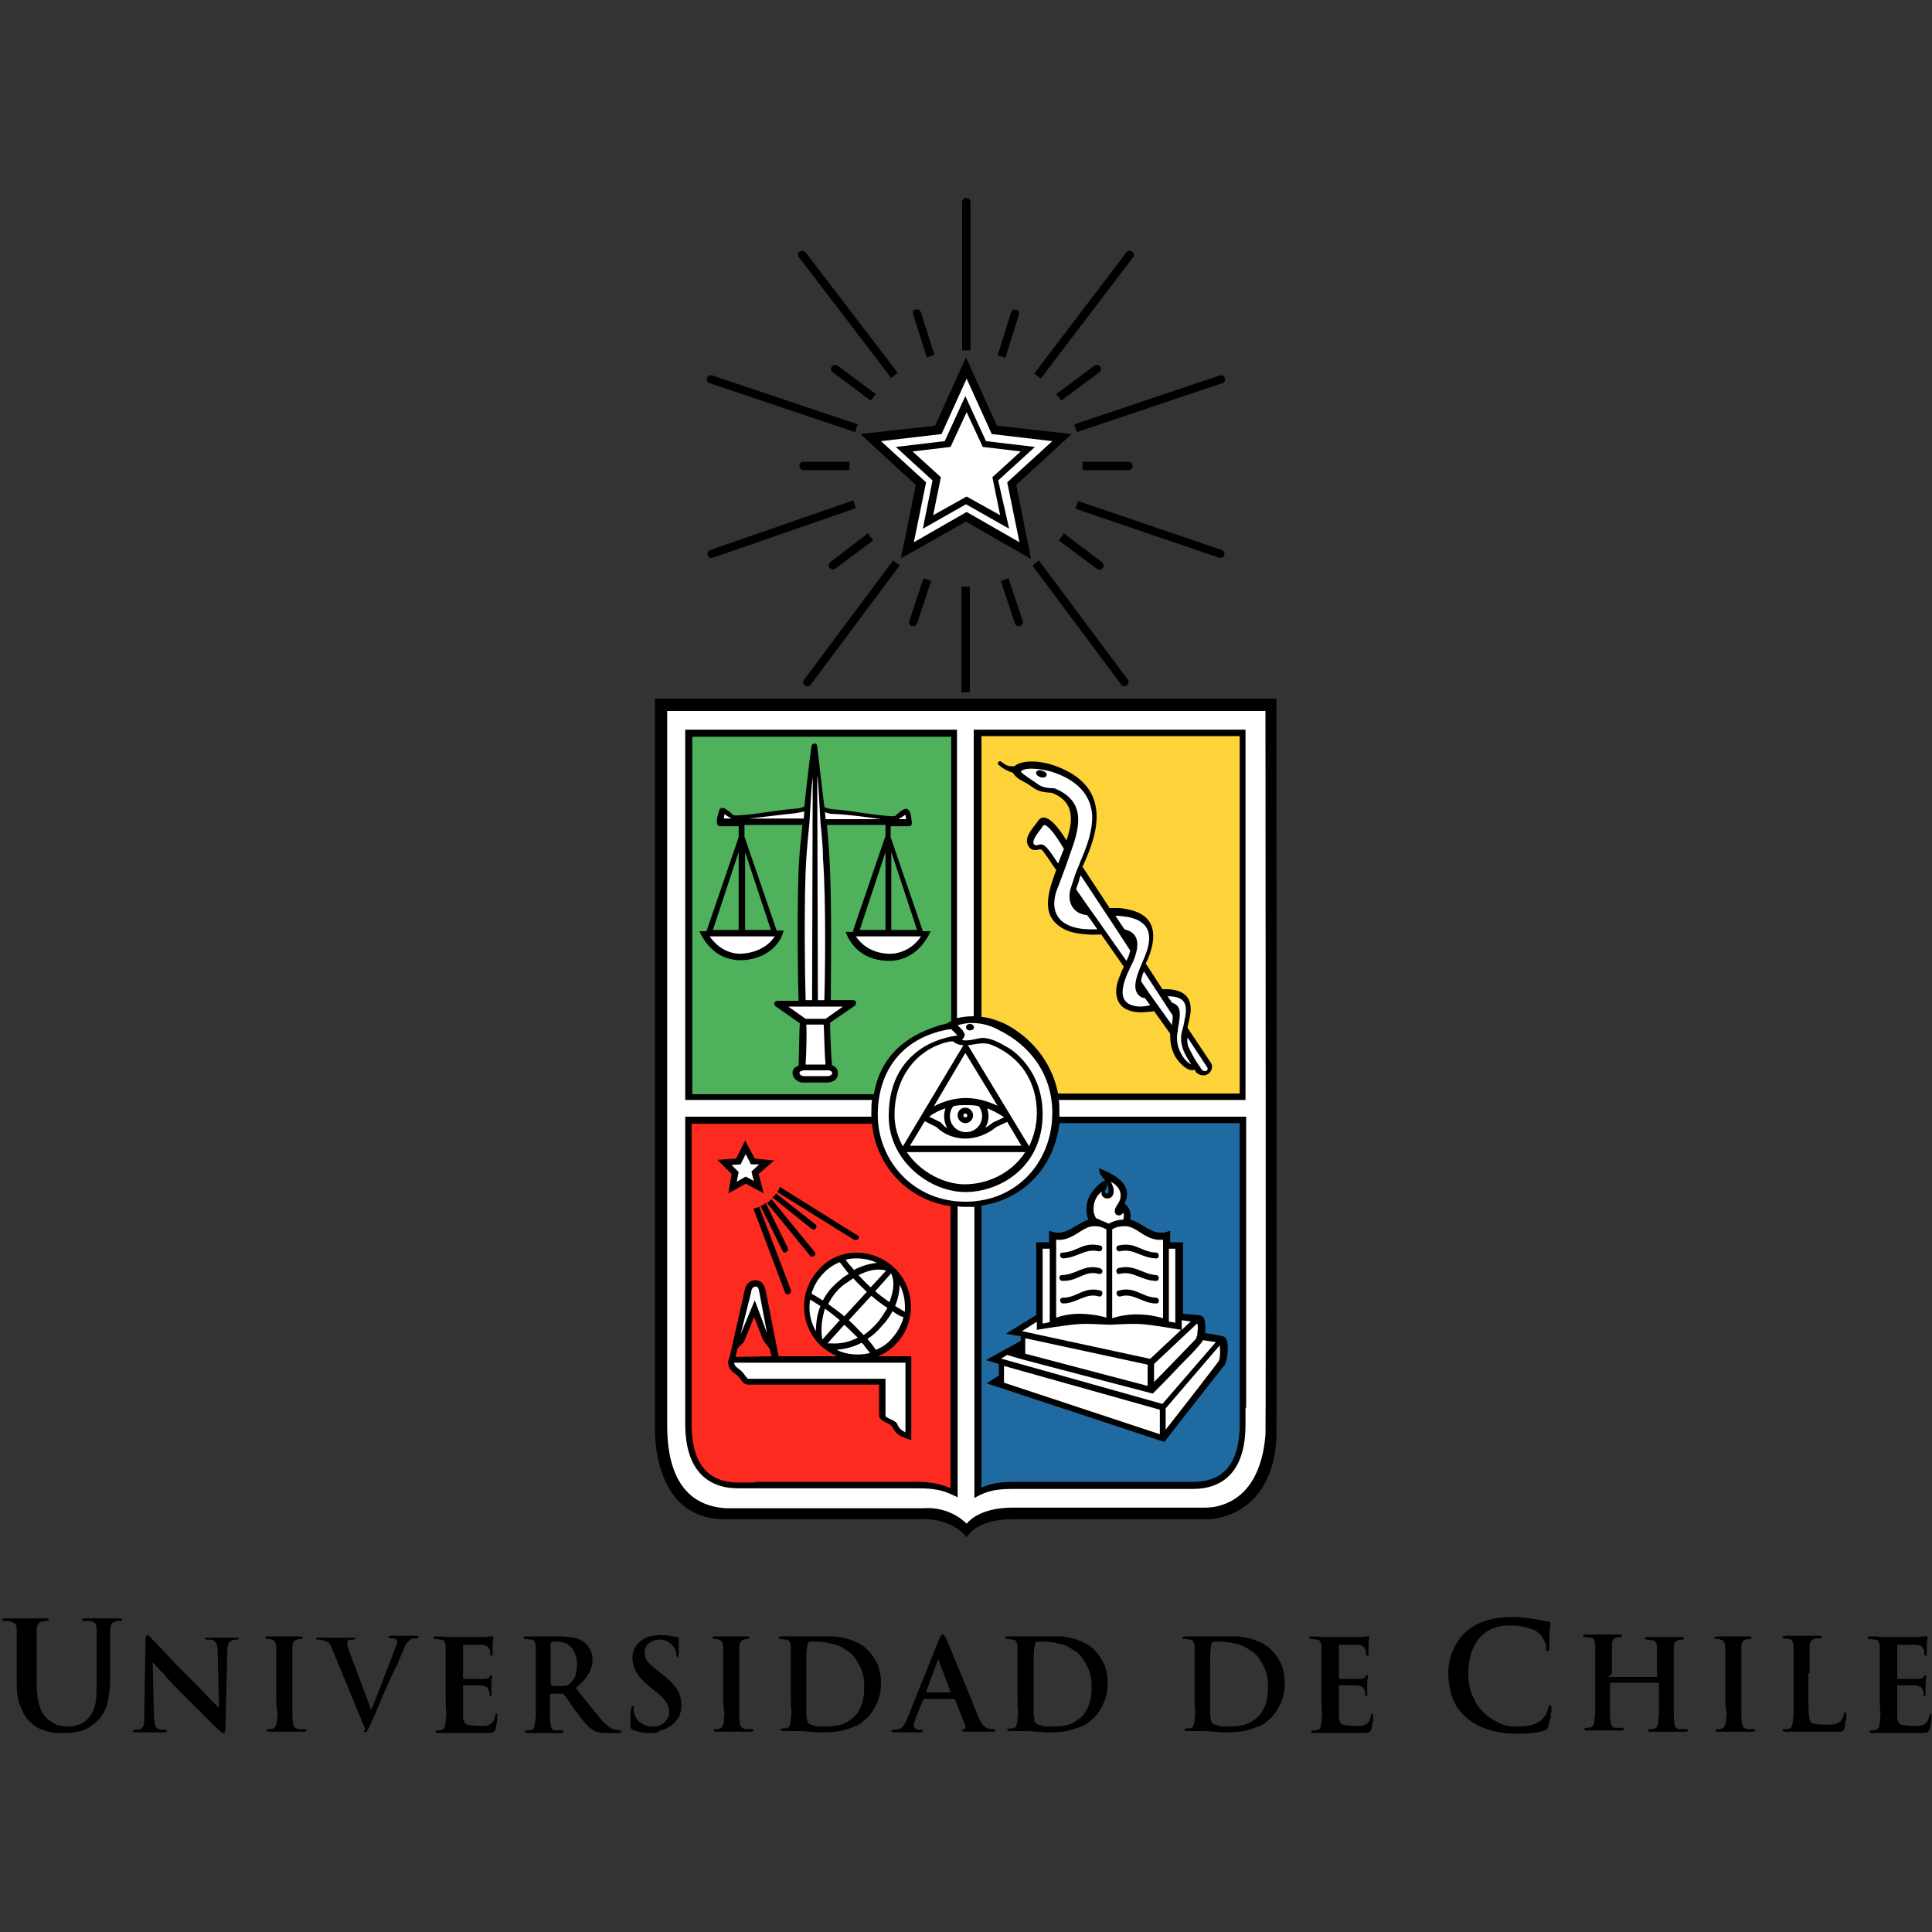
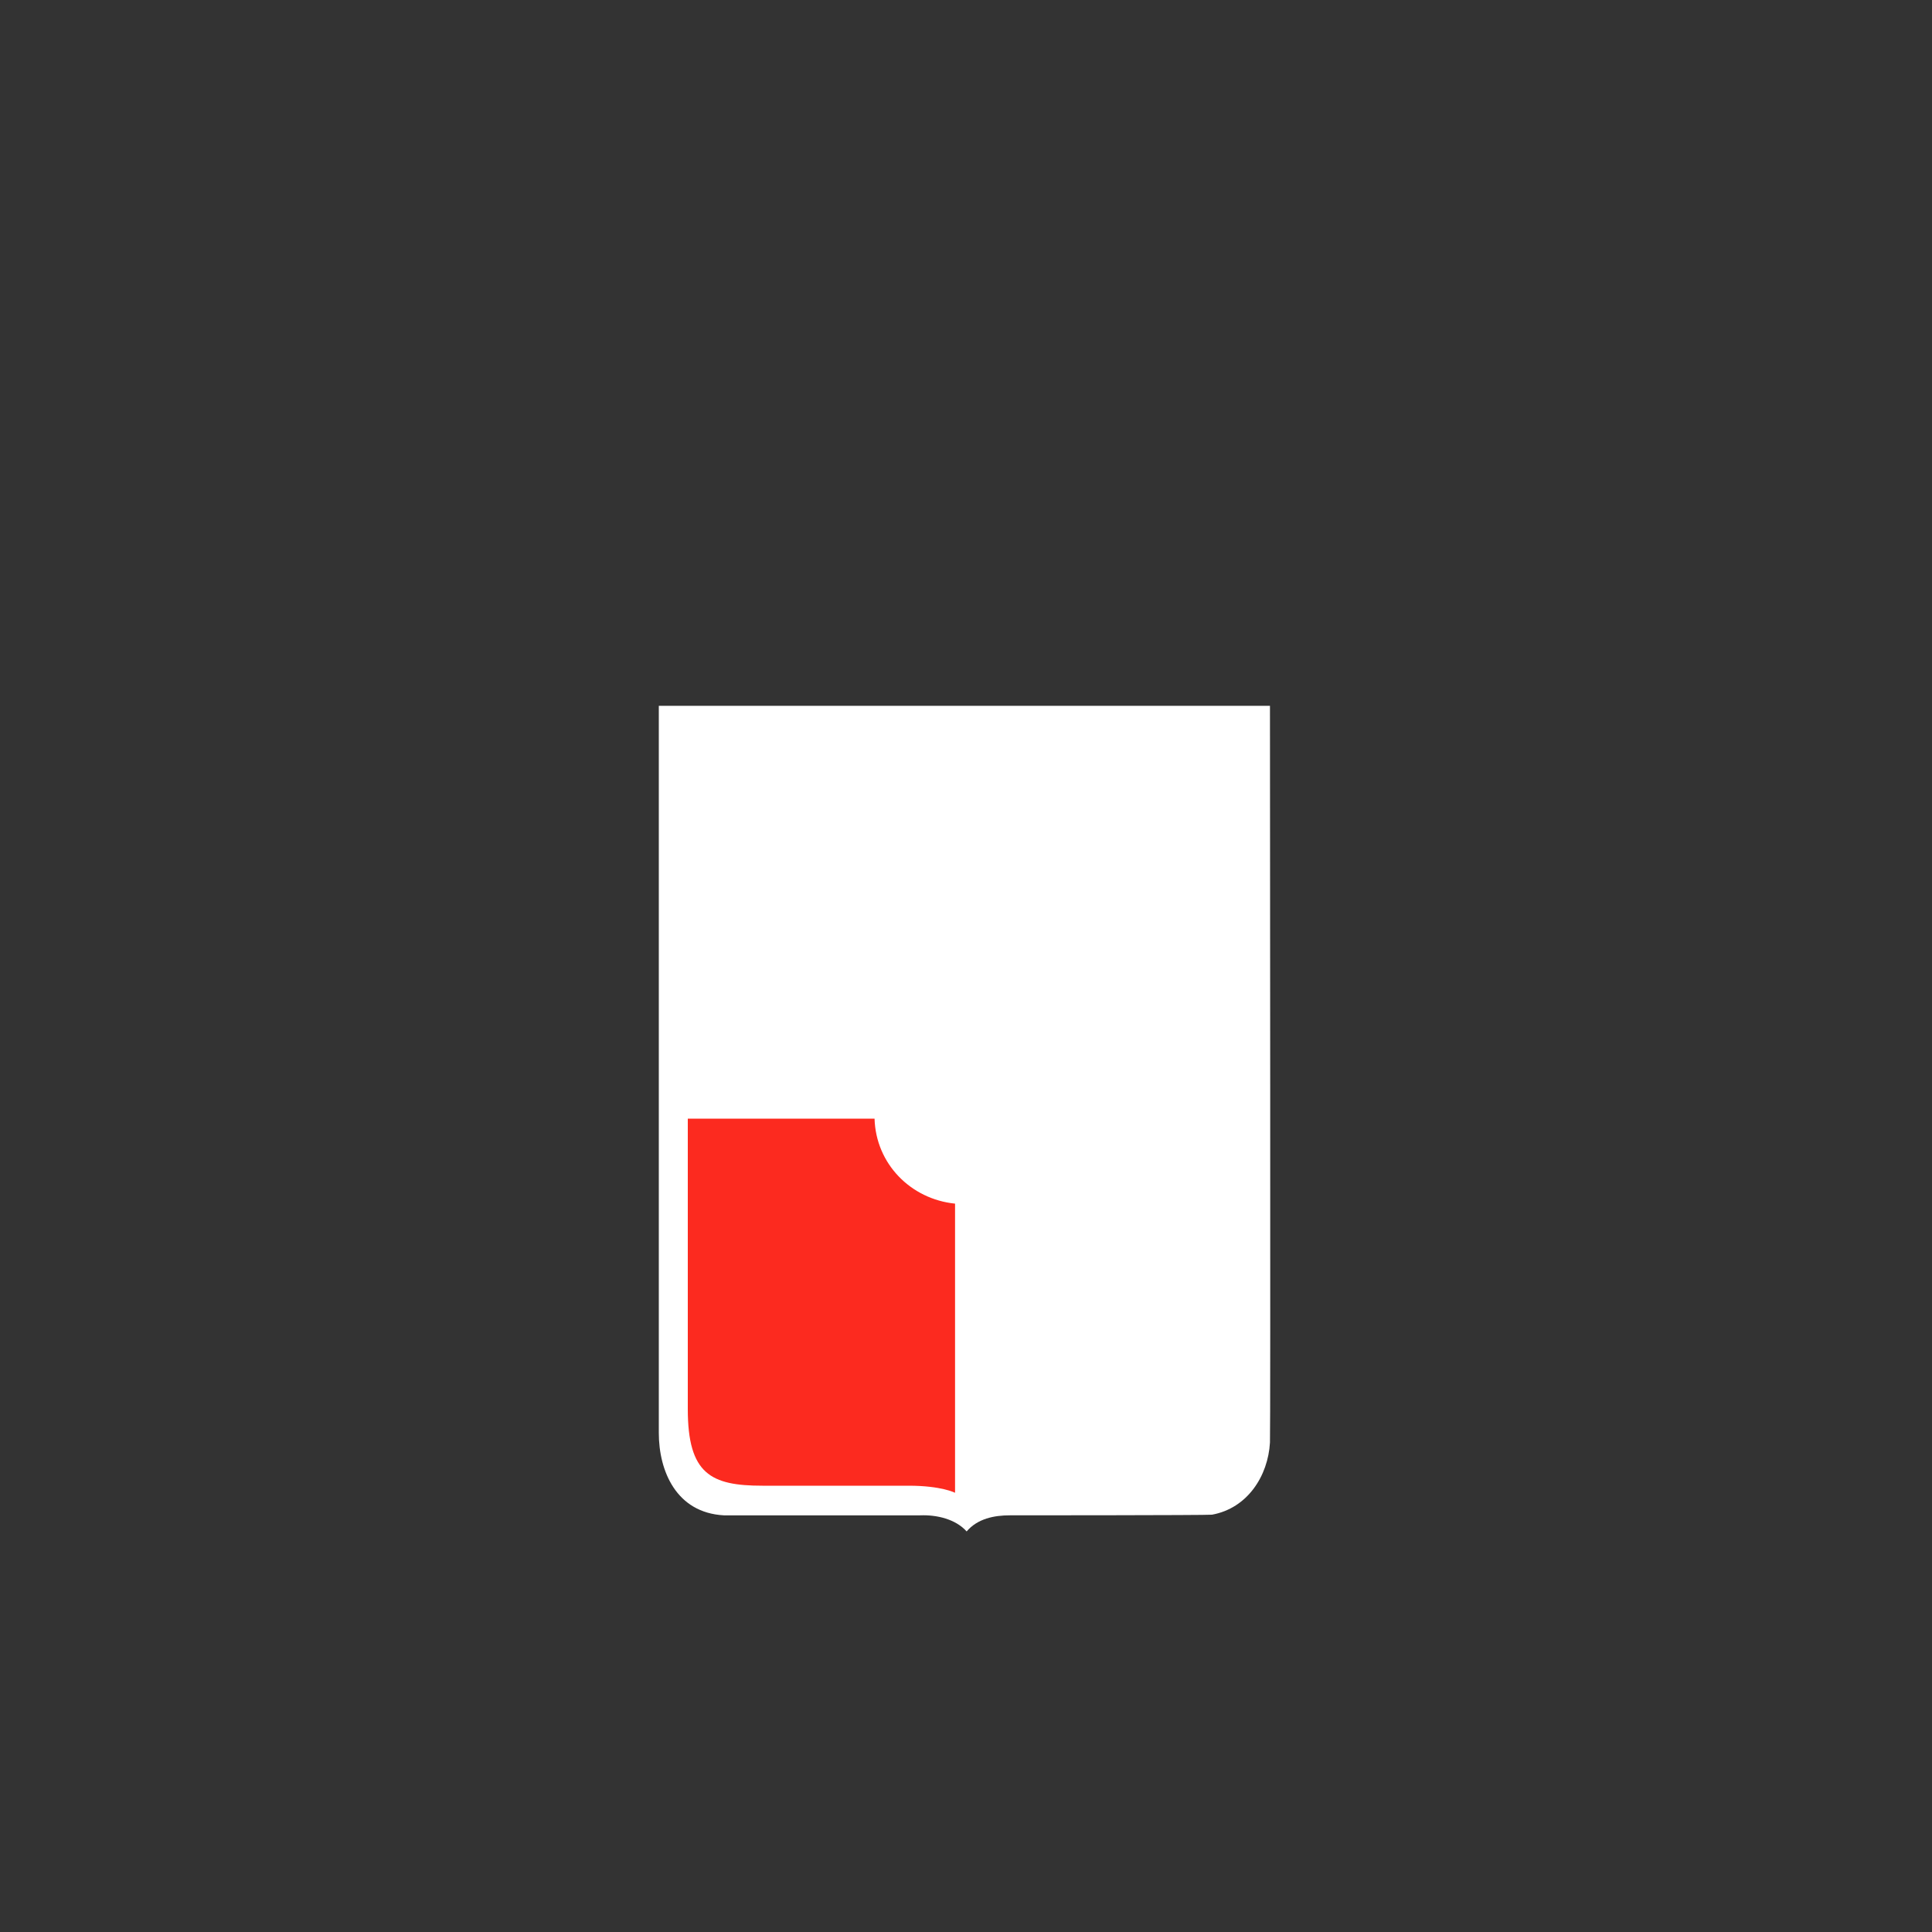
<svg xmlns="http://www.w3.org/2000/svg" version="1.1" baseProfile="basic" id="Capa_1" x="0px" y="0px" viewBox="0 0 300 300" xml:space="preserve">
  <rect x="0" y="0" width="300" height="300" fill="#333333" stroke="none" />
  <style type="text/css">
	.st0{fill:#FFFFFF;}
	.st1{fill:#4FB15C;}
	.st2{fill:#FDD339;}
	.st3{fill:#FC2A1F;}
	.st4{fill:#1F6AA1;}
</style>
  <g>
    <path class="st0" d="M150.1,237.8c-1.7-1.9-4.6-2.6-7.2-2.5c0,0-29.2,0-30.5,0c-7.4-0.4-10.1-6.9-10.1-12.8l0-112.9h94.9   c0,7.2,0.1,113.6,0,114.4c-0.3,5.2-3.5,10.2-9,11.2c-0.8,0.1-31.4,0.1-31.4,0.1C154.4,235.3,151.8,235.8,150.1,237.8z" />
    <g>
-       <path class="st1" d="M106.9,114h41.2v45c-6.3,0.7-11.4,5.1-12.3,11.4h-28.9V114z" />
-       <path class="st2" d="M151.3,114h41.5v56.6h-29.2c-0.9-6.3-5.9-10.8-12.2-11.5V114z" />
      <path class="st3" d="M106.8,173.7h29c0.2,7,5.6,12.5,12.5,13.2v44.9c0,0-2.1-1.1-7.2-1.1h-22.7c-8,0-11.6-1.8-11.6-11.9V173.7z" />
-       <path class="st4" d="M192.9,173.7v45.2c0,11.1-3.6,11.9-11.6,11.9h-22.7c-5.2,0-6.8,1.3-6.8,1.3v-45.2c6.8-0.8,11.6-6.3,11.8-13.2    H192.9z" />
    </g>
-     <path class="st0" d="M109.5,145h11.4c0,0-0.8,3.4-5.2,3.4C111.3,148.4,109.5,145,109.5,145z M112.4,126.1l2,0.8l11-1.1l1.1-7.5   l1.5,7.5l11,1.1l2-0.8l0.2,1.4h-13.1l0.5,10.6v17.5h3.5l-3.9,3l0.2,6.7c0,0,1,0.6,1,1.3c0,0.7-1.1,0.9-1.1,0.9h-1.5h-0.5H125   c0,0-1.1-0.2-1.1-0.9c0-0.7,1-1.3,1-1.3l0.2-6.7l-3.9-3h3.5v-17.5l0.5-10.6h-13.1L112.4,126.1z M143.7,145c0,0-1.8,3.4-6.2,3.4   c-4.4,0-5.2-3.4-5.2-3.4H143.7z M116.6,180.6l1.6,0.2l-1.5,1.3l0.5,1.8l-1.6-0.9l-1.7,0.9l0.3-1.8l-1.4-1.4l1.7-0.1l1-1.9   L116.6,180.6z M113.4,211.3l27.6,0v11.9c-1.6-0.7-1.1-1.5-2.4-2.1l-0.4-0.2c-0.1-0.1-1.2-0.3-1.2-0.5v-6h-21.4   c-0.3,0-0.7-1.1-0.9-1.3C114.4,212.5,113.3,212.1,113.4,211.3z M138.3,197c3.2,2.9,3.5,7.9,0.6,11.2c-2.9,3.2-7.9,3.5-11.2,0.6   c-3.2-2.9-3.5-7.9-0.6-11.2C130.1,194.3,135.1,194,138.3,197z M114.5,208.5l1.8-8.2c0.2-0.7,0.3-1.1,0.9-1.2   c0.6-0.1,0.7,0.4,0.8,0.8l1.5,8.2l-2.3-5.4L114.5,208.5z M150.1,57.4l4.9,9.5l9.6,1l-7.4,7.4l1.9,9.9l-9-4.8l-8.9,4.8l1.5-10.1   l-7.3-7.2l9.5-0.9L150.1,57.4z M157.4,206.9l4-2.6l0-10.8h2v-1.5c0,0,0.3,0,0.6,0c1.9,0.2,3.8-1.8,5.7-2c-0.3-0.5-0.6-1.4-0.6-2   c0-1.8,0.6-2.8,1.9-3.9c0.4-0.3,0.5,0.5,0.3,0.9c-0.3,0.8,1.3,1.4,1.1-0.4c-0.1-0.9-0.9-1.4-1.3-2.2c0-0.1-0.3-0.5-0.3-0.5   s0.5,0.3,0.8,0.4c2.1,1,3.8,2.5,2.5,4.9c0.8,0.5,1.1,1.8,0.7,2.8c1.8,0.4,3.4,2.2,5.4,2c0.3,0,0.7-0.1,0.7-0.1v1.6h1.9v10.9   l2.8,0.3c0.2,0,0.5,0.7,0.5,0.7c0.1,0.7,0.1,1.4,0.1,2c0.3,0.1,3,0.5,3.3,0.8c0.6,0.7,0.3,2.9-0.2,3.5c-0.2,0.2-9.1,11.5-9.1,11.5   l-25-8.3v-3.5l-1.3-0.4l4.7-2.6l0-1.2L157.4,206.9z M180.3,154.1c0.3,0,0.5,0,0.7,0c3,0.1,4,1.5,3.5,4.4c-0.1,0.4-0.2,0.9-0.3,1.4   l3.4,5.2c0.6,0.8-0.2,2.1-1.2,1.4l-0.6-0.7c-0.1,0.1-0.5,0-0.7,0c-1.6-0.3-2.6-2.1-2.7-3.9c0-0.3-0.2-1.5-0.2-1.7l-2.8-3.7   c-0.3,0.1-2.3,0.4-2.3,0.4c-3.6-0.1-3.3-2.6-3.1-3.7c0.1-0.6,0.5-2,1-3l-3.9-5.5c-0.5,0-5,0.7-6.8-1.4c-1.8-2.1-0.8-5.6,0.1-8.1   c-0.5-0.8-2.3-3.3-2.4-3.4c-0.3-0.1-1.3,0.8-1.9-0.4c-0.5-1.1,1.3-3.1,1.3-3.1c1.2-2,3.3,1.5,4.3,3.2c1.1-3,1.9-6.6-1.4-8.2   c-0.2-0.1-0.6-0.3-0.7-0.3c-1,0-1.7,0-2.6-0.6l-0.9-0.6c-0.4-0.4-2.9-1.4-2.1-2.3c1.1-1.3,4.1-0.6,5.3-0.2c6.4,2.1,7.7,6.6,6,12.2   c-0.4,1.2-0.9,2.4-1.3,3.6l4.3,6.5c0.4,0,1,0,1.3,0c0.6,0,1.5,0.2,1.5,0.2c4.5,0.8,4.3,4.1,3.1,7.3c-0.1,0.2-0.3,0.4-0.4,0.8   L180.3,154.1z M150,162.8l9.3,15.7h-18.7L150,162.8z M148.8,160.9c-0.3,0-0.9,0.1-1.7,0.3c-5.9,1.4-8.8,5.6-8.8,11.8   c0,6.9,6,11.4,11.5,11.4c5.3,0,11.6-3.6,11.6-11.7c0-6.4-4.1-9.4-5.3-10.1c-1.2-0.6-2.5-1.4-3.9-1.2c-0.9,0.1-3.5,0.2-3.3,0.1   c0.3-0.2,0.1-1.6-0.2-1.9l-0.5-0.7c2.3-0.7,5.2-0.5,7.3,0.6c4.5,2.2,8.3,6.9,8.3,13.1c0,7.5-5.7,14.1-13.9,14.1   c-8.1,0-14-6.7-14-13.8c0-6.5,3.6-12.1,10.9-13.5l1.3-0.1c0.3,0.3,0.4,0.8,0.7,1.1L148.8,160.9z" />
-     <path d="M160.1,86.8L150,81l-10.1,5.7l2.3-11.4l-8.6-7.9l11.6-1.3l4.8-10.6l4.8,10.6l11.6,1.3l-8.6,7.9L160.1,86.8z M158.3,84.2   l-1.9-9.3l7-6.4l-9.4-1.1l-3.9-8.6l-3.9,8.6l-9.4,1.1l7,6.4l-1.9,9.3l8.2-4.7L158.3,84.2z M155.3,80l-1.2-5.9l4.4-4l-5.9-0.7   l-2.5-5.4l-2.5,5.4l-5.9,0.7l4.4,4l-1.2,5.9l5.2-2.9L155.3,80z M156.7,82.1l-6.7-3.8l-6.7,3.8l1.5-7.5l-5.7-5.2l7.6-0.9l3.2-7   l3.2,7l7.6,0.9l-5.7,5.2L156.7,82.1z M171.1,87.3c0.7,0.5-0.1,1.6-0.8,1l-5.9-4.4c0.3-0.3,0.5-0.7,0.8-1.1L171.1,87.3z M189.7,85.4   c0.8,0.3,0.4,1.5-0.4,1.2L167,79c0.1-0.4,0.3-0.8,0.4-1.2L189.7,85.4z M157,48.5c0.3-0.8,1.5-0.4,1.2,0.4l-2.1,6.7   c-0.4-0.2-0.8-0.3-1.2-0.4L157,48.5z M169.9,56.8c0.7-0.5,1.5,0.5,0.8,1l-5.9,4.4c-0.3-0.4-0.5-0.7-0.8-1L169.9,56.8z M174.9,39.2   c0.5-0.7,1.6,0.1,1,0.8l-14.3,18.8c-0.3-0.3-0.7-0.5-1-0.8L174.9,39.2z M155.4,90.2c0.4-0.1,0.8-0.3,1.2-0.4l2.2,6.6   c0.3,0.8-1,1.2-1.2,0.4L155.4,90.2z M175.2,71.7c0.9,0,0.9,1.3,0,1.3h-7.1l0-0.3c0-0.3,0-0.7,0-1H175.2z M160.3,87.8   c0.4-0.2,0.7-0.5,1-0.8l13.8,18.5c0.5,0.7-0.5,1.5-1,0.8L160.3,87.8z M189.4,58.3c0.8-0.3,1.2,1,0.4,1.2l-22.6,7.6   c-0.1-0.4-0.3-0.8-0.4-1.2L189.4,58.3z M149.4,31.4c0-0.9,1.3-0.9,1.3,0v23c-0.3,0-0.6,0-0.9,0c-0.1,0-0.3,0-0.4,0V31.4z    M128.9,87.3l5.9-4.5c0.2,0.4,0.5,0.7,0.8,1.1l-5.9,4.4C129,88.8,128.3,87.8,128.9,87.3z M110.3,85.4l22.2-7.7   c0.1,0.4,0.3,0.8,0.4,1.2l-22.2,7.7C109.9,86.9,109.5,85.7,110.3,85.4z M143,48.5l2.1,6.6c-0.4,0.1-0.8,0.3-1.2,0.4l-2.1-6.7   C141.5,48,142.7,47.7,143,48.5z M130.1,56.8l5.9,4.4c-0.3,0.3-0.5,0.7-0.8,1l-5.9-4.4C128.6,57.3,129.4,56.3,130.1,56.8z    M125.1,39.2l14.3,18.7c-0.4,0.3-0.7,0.5-1,0.8L124.1,40C123.5,39.3,124.6,38.5,125.1,39.2z M144.6,90.2l-2.2,6.6   c-0.3,0.8-1.5,0.4-1.2-0.4l2.2-6.6C143.8,89.9,144.2,90.1,144.6,90.2z M124.8,71.7h7.1c0,0.3,0,0.7,0,1l0,0.3h-7.1   C123.9,73,123.9,71.7,124.8,71.7z M139.7,87.8l-13.8,18.5c-0.5,0.7-1.6-0.1-1-0.8L138.7,87C139,87.3,139.4,87.5,139.7,87.8z    M110.6,58.3l22.6,7.6c-0.2,0.4-0.3,0.8-0.4,1.2l-22.6-7.6C109.4,59.3,109.8,58,110.6,58.3z M149.3,91.1c0.2,0,0.3,0,0.5,0   c0.3,0,0.6,0,0.8,0v16.4h-1.3V91.1z M150.1,238.7c-0.2-0.3-2.4-3-7.1-2.8c0,0-29.8,0-31.1,0c-9.8-0.5-10.2-11.7-10.2-13.9l0-113.5   h96.5c0,0,0.1,114.2,0,115c-0.8,12.3-10.4,12.4-10.4,12.4h-30.5C151.7,235.9,150.3,238.4,150.1,238.7z M150.1,236.6   c1.7-2,4.8-2.5,7.2-2.5h29.9c0,0,0.5,0,1.3-0.1c5.5-1,7.6-6,8-11.2c0.1-0.8,0-105.2,0-112.4h-92.9l0,111c0,5.9,1.7,12.4,9.2,12.8   c1.3,0,16.8,0,26.7,0l3.8,0C145.7,234,148.3,234.8,150.1,236.6z M147.2,161.8c-0.6,0.1-1.1,0.3-1.6,0.5c-4,1.6-6.7,5.7-6.7,10.8   c0,1.8,0.5,3.5,1.3,4.9l9.4-15.7c-0.4,0-0.8-0.1-1.2-0.3c-0.2-0.1-0.3-0.2-0.4-0.3C147.8,161.7,147.5,161.7,147.2,161.8z    M147.7,158.6l0-44.2h-40.2v55.5h28.2c1-6,5.2-9.5,11.4-11C147.3,158.7,147.5,158.6,147.7,158.6z M164.3,169.8h28.2v-55.5h-40.1   v43.6c1.2,0.1,2.3,0.5,3.5,1C159.9,160.9,163.3,164.7,164.3,169.8z M117.3,230.1L117.3,230.1l25,0c1.8,0,3.4,0.2,5.1,0.9l0.2,0.1   v-43.8c-6.9-1-11.6-6.5-12.2-12.8h-28v44l0,2.7c0,6.6,3,9,7.2,9H117.3z M193.4,218.6v2.6c0,7.1-3.3,10-8.2,10l-1.2,0l-3.4,0   l-23.2,0c-2.5,0-4,0.2-6.1,1.4v-45.2c-0.4,0-0.8,0-1.3,0c-0.4,0-0.9,0-1.3-0.1v45.2c0,0-0.8-0.4-1.3-0.6c-1.6-0.7-3.3-0.8-5.1-0.8   h-25c-0.3,0-0.7,0-1,0l-1.7,0c-4.8,0-8.2-2.9-8.2-10v-2.7l0-45h28.9c0-0.2,0-0.3,0-0.5c0-0.7,0-1.4,0.1-2.1h-29v-57.5h42.2v44.8   c0.8-0.2,1.7-0.3,2.6-0.3v-44.5h42.2v57.5h-29c0.1,0.6,0.1,1.2,0.1,1.8c0,0.3,0,0.5,0,0.8h29V218.6z M184.3,230.1h1   c4.2,0,7.2-2.3,7.2-9v-2.5l0-0.1v-44.1h-28c-0.7,6.5-5.3,11.8-12.1,12.8v43.8c1.8-0.8,3.4-0.9,5.3-0.9H184L184.3,230.1z M145,171.8   c1.5-0.8,3.2-1.3,5-1.3c1.7,0,3.4,0.5,4.9,1.2l-5-8.2L145,171.8z M156.4,174.2l-1.7,0.8c-1.3,1.1-3.1,1.8-4.8,1.8   c-1.6,0-3.3-0.6-4.5-1.8l-1.8-0.9l-2.3,3.8h17.3L156.4,174.2z M159.8,178c0.7-1.5,1.2-3.2,1.2-5.2c0-4.9-2.6-8.7-6.9-10.5   c-1.4-0.6-2.6-0.1-3.8,0L159.8,178z M140.8,178.9c2.1,3.1,5.8,5,9,5c3.4,0,7.2-1.6,9.4-5H140.8z M148.7,159.2l0.3,0.3l0.1,0.1   l0.1,0.1c0.2,0.2,0.4,0.4,0.5,0.7c0,0.1,0.1,0.1,0.1,0.2c0,0,0,0.3-0.1,0.4c0,0.1-0.1,0.2-0.2,0.3c0,0.1-0.1,0.1-0.1,0.2   c0.9,0.2,2.2-0.2,2.8-0.3c1.4-0.2,3,0.7,4.2,1.4c1.3,0.7,5.5,3.9,5.5,10.4c0,8.2-6.6,12.1-12,12.1c-5.5,0-11.9-4.8-11.9-11.8   c0-5.9,2.7-9,5.4-10.7c2.3-1.4,4.6-1.7,5.2-1.8l0-0.1c-0.3-0.3-0.6-0.6-0.9-0.9l-0.7,0.1c-7.2,1.4-10.7,6.7-10.7,13.2   c0,7.1,5.5,13.5,13.6,13.5c8.1,0,13.5-6.3,13.5-13.8c0-6.2-3.7-10.6-8.2-12.8C153.3,158.9,150.9,158.5,148.7,159.2z M147.1,175.2   c-0.3-0.5-0.5-1.2-0.5-1.9c0-0.4,0.1-0.8,0.2-1.2c-0.9,0.3-1.7,0.7-2.4,1.2l-0.1,0.1l1.8,0.9c0,0,0.1,0.2,0.3,0.3   C146.5,174.8,146.8,175,147.1,175.2z M153.3,172.1c0.1,0.4,0.2,0.8,0.2,1.2c0,0.7-0.2,1.3-0.5,1.8c0.4-0.2,0.8-0.5,1.2-0.8l1.7-0.8   l-0.1-0.1C155,172.9,154.1,172.4,153.3,172.1z M148,171.8c-0.3,0.4-0.5,0.9-0.5,1.5c0,1.4,1.1,2.5,2.5,2.5c1.4,0,2.5-1.1,2.5-2.5   c0-0.6-0.2-1.1-0.5-1.5c-0.6-0.2-1.3-0.2-2-0.2C149.3,171.6,148.6,171.6,148,171.8z M137.5,132.3l-4,12.1h4V132.3z M132.5,144.4   l5-14.6v-1.7h-9.1c0.2,1.8,0.3,3.7,0.4,5.2c0.4,6.5,0.2,19.3,0.2,22h3.4c0.6,0,0.7,0.5,0.3,0.9l-3.8,2.6c0,1,0.1,4.6,0.3,6.6   c0.6,0.3,0.9,0.5,0.9,1.3c0,1.1-1,1.4-1.8,1.4h-2.1l-1.4,0c0,0-0.1,0-0.3,0c-1.6-0.3-2-2.2-0.5-2.6c0.1-2,0.1-5.6,0.2-6.6l-3.7-2.6   c-0.5-0.3-0.3-0.9,0.3-0.9h3.2c-0.1-2.7-0.3-16.1,0.1-22c0.1-1.6,0.3-3.4,0.5-5.3h-9v1.8l5,14.6h1.1c0,0-0.3,0.9-0.5,1.3   c-1.3,2.2-3.7,3.3-6.2,3.3c-3.1,0-5.2-1.9-6.4-4.5h1.1l5-14.6v-1.7h-2.9c-0.9,0-0.3-1.9-0.2-2.2c0.3-1.6,1.9,0.2,2.3,0.5   c0.7,0.1,3.2-0.2,3.8-0.3c2-0.3,4.3-0.6,5.5-0.7c0.2,0,1.4-0.1,1.7-0.4c0.5-4.9,1.1-9.3,1.1-9.3c0.1-0.6,0.9-0.6,0.9,0   c0,0,0.5,4.4,1.1,9.4c0.4,0.3,1.5,0.4,1.7,0.4c2.7,0.2,5.4,0.8,8.2,1c0.3,0,0.8,0.1,1.1,0c0.4-0.3,1-1,1.6-1.1   c0.9-0.1,0.9,1.6,1,2.2c0,0.3-0.2,0.5-0.5,0.5h-2.8v1.7l5,14.6h1.2c0,0-0.4,0.9-0.7,1.3c-1.3,2-3.3,3.3-5.7,3.3   c-3.3,0-5.7-1.6-6.8-4.5H132.5z M142.4,144.4l-4-12.1v12.1H142.4z M110.7,144.4h4v-12.1L110.7,144.4z M115.7,144.4h4l-4-12.1V144.4   z M120.3,145.4h-10.1c1.1,1.6,2.8,2.7,4.8,2.7C117.1,148,119.1,147.2,120.3,145.4z M140.6,126.5c-0.4,0.3-0.9,0.6-1.1,0.7h1.2   C140.7,127,140.6,126.7,140.6,126.5z M136.8,127.2c-2.1-0.3-4.9-0.7-7.1-0.8c-0.7,0-1.2-0.1-1.6-0.3l0.1,1.1H136.8z M127.4,127.7   c-0.1-1.5-0.3-5.9-0.4-6.4c0-0.5-0.1-0.8-0.1-0.8l0.1,34.8h1c0.1-2.6,0.3-15.4-0.2-21.9C127.8,131.7,127.6,129.7,127.4,127.7z    M112.5,126.4c0,0.3-0.1,0.5-0.1,0.7h1.2C113.4,127,113,126.8,112.5,126.4z M116.3,127.1h8.5l0.1-1.1c-0.4,0.1-0.9,0.2-1.6,0.3   C121.2,126.5,118.4,126.9,116.3,127.1z M125.1,165.3h3.1c-0.2-1.9-0.2-4.9-0.3-6.2h-2.7C125.3,160.3,125.2,163.4,125.1,165.3z    M128.8,166.2h-4.1c-0.1,0.1-0.3,0.1-0.5,0.2c-0.2,0.5,0.3,0.7,0.7,0.7l1.3,0h2.1l0.1,0c0,0,0.1,0,0.1,0c0.6,0,1-0.5,0.5-0.8   C129,166.3,128.9,166.3,128.8,166.2z M125.1,158.2h3.1l2.7-1.9h-8.5L125.1,158.2z M126.1,155.3l0.1-34.8c0,0,0,0.4-0.1,1   c-0.1,0.6-0.4,6.1-0.4,6.1c-0.2,2.1-0.4,4.1-0.5,5.8c-0.4,5.9-0.2,19.2-0.1,21.9H126.1z M132.9,145.4c1.2,1.8,3.2,2.7,5.3,2.7   c1.9,0,3.8-1.1,4.8-2.7H132.9z M184.4,161.1c-0.1,0.5,0,1,0.1,1.4c0.4,0.8,0.8,1.6,1.3,2.4l0.9,1.3c0,0,0.3,0.2,0.6,0.1   c0.3-0.1,0.2-0.5,0.2-0.5L184.4,161.1z M183.2,157.5L183.2,157.5c0,0.8-0.2,1.7-0.3,2.3c0,0.2,0,0.4-0.1,0.7c-0.1,1.1,0,2,0.6,3.1   c0.6,1.1,1.2,1.5,1.6,1.7l-0.2-0.3c-0.6-0.9-1.1-1.8-1.3-2.8c-0.1-0.3-0.1-0.6-0.1-1c0-0.1,0-0.2,0-0.3c0-0.2,0.1-0.4,0.1-0.6   c0.1-0.3,0.4-1.5,0.4-1.7c0-0.2,0.1-0.4,0.1-0.5c0.5-2.4-0.2-3.4-2.7-3.4l0.7,1C183,156,183.2,156.7,183.2,157.5z M162,131.2   c0.7,0.3,1.9,2.3,2.3,2.9l0.9-2.3c-0.5-0.8-2-3.4-3-3.7c-0.1,0-0.1,0.1-0.2,0.1c-0.1,0.1-0.2,0.2-0.2,0.3c-0.3,0.4-1.6,1.9-1.3,2.5   C160.8,131.6,161.4,130.9,162,131.2z M168.8,142.1c-2.3-0.2-3.2-2.2-2.5-4.3l0.5-1.5c0.2-0.7,0.5-1.4,0.8-2.1l0.1-0.3   c1-2.3,1.9-4.6,1.9-7.1c-0.1-2.7-1.6-5.4-6.1-6.9c-0.8-0.3-4.2-1-5-0.1c0.2,0.4,2.2,1.6,2.7,2c0.7,0.5,1.6,0.6,2.5,0.6   c0,0,0.3,0.1,0.7,0.3c5.2,2.6,2.4,7.8,1.1,11.8c0,0-1.1,3-1.4,3.7c-1.4,4.1,1.1,6,4.9,6.1c0.6,0,1.1,0,1.4,0l-1.2-1.7L168.8,142.1z    M177.8,155c-1-0.1-1.6-1-1.5-2.1c0.2-2.3,1.8-4.3,2.1-6.6c0.2-1.5-0.2-3.3-3.2-3.9c-0.6-0.1-1.3-0.2-2-0.2l1.4,2.1   c2.6,0.6,2.2,2.9,1.4,4.9c-1,2.1-3.7,6.9,1,7.1c0.6,0,1.1-0.1,1.6-0.2L177.8,155z M174.9,149.2l0.2-0.4c0.2-0.4,0.3-0.8,0.4-1.2   l-3.2-4.9l-1-1.5l-3.5-5.3l-0.2,0.6l-0.1,0.4l-0.4,1.2l0,0l2.1,3l1,1.4L174.9,149.2z M179.2,157c-0.3,0.1-0.6,0.1-0.8,0.1   c-0.6,0.1-1.5,0.1-1.5,0.1c-3.8-0.2-3.7-3-3.5-4.1c0.1-0.7,0.6-1.9,1.1-3l-3.5-5c-0.6,0-1.4,0.1-2.1,0c-1.5-0.1-3.7-0.3-5.2-2   c-1.9-2.1-0.6-5.5,0.3-8c-0.6-0.8-1.3-2-1.8-2.6c-0.3-0.5-0.5-0.6-0.6-0.6c-0.2-0.1-1.4,0.6-2-0.7c-0.6-1.3,0.9-2.7,1.5-3.6   c1.2-2,3.4,1.1,4.5,2.9c1-2.9,1.4-6-2.3-7.4c-2.7-0.1-2.5-0.8-4.5-1.8c-0.8-0.4-1.3-0.9-1.5-1.3c-0.1,0-0.2-0.1-0.3-0.1   c-0.8-0.3-1.3-0.6-1.9-1.1c-0.2-0.1-0.2-0.3-0.1-0.4c0.1-0.2,0.3-0.3,0.5-0.1c0.8,0.6,1,0.7,2,0.7c0.8-0.8,3.2-1.1,6-0.2   c6.5,2.2,7.9,6.6,6,12.3c-0.4,1.2-0.9,2.4-1.4,3.5l4.2,6.4c0.5,0,1,0,1.3,0c0.6,0,1.5,0.2,1.5,0.2c4.6,0.9,4.5,4.3,3.2,7.6   c-0.1,0.2-0.2,0.5-0.4,0.8l2.6,4c0.3,0,0.5,0,0.7,0c3,0.1,4.2,1.6,3.5,4.6c-0.1,0.4-0.2,0.8-0.3,1.4l3.6,5.4   c0.7,0.9-0.5,2.8-2.2,1.6l-0.3-0.5c-1.1,0.5-2.7-1.4-3.1-2.2c-0.6-1.2-0.7-2.2-0.7-3.4L179.2,157z M178.3,154l0.2,0.3l3.5,4.9   l0-0.3c0-0.3,0.1-0.5,0.1-0.7l0-0.2c0-0.1,0-0.2,0-0.2l0-0.1l-4.5-6.9l0,0.1c-0.2,0.5-0.4,1-0.4,1.4l0,0.1L178.3,154z M161.4,119.6   c0.4,0,1.3,0.3,1.1,0.8c-0.2,0.7-1.8,0.2-1.6-0.5C160.9,119.8,161.1,119.6,161.4,119.6z M121.9,200.7l-4.9-13   c0.3-0.1,0.6-0.2,0.9-0.3l4.9,12.9C123,200.9,122.1,201.3,121.9,200.7z M114,211.6c0,0.7,1,1,1.4,1.6c0.1,0.1,0.6,0.9,0.8,0.9h21.3   l0,5.8c0.2,0.4,1.7,0.6,1.9,1.4c0.2,0.5,0.7,0.9,1.2,1.1v-10.8L114,211.6z M119.8,210.6l-0.3-1.2l-1-1.3l-1.4-3.6l-1.6,3.9l-1,1   l-0.3,1.3L119.8,210.6z M115,207.2l2.2-5.3l1.9,5.1l-1.2-6.4c-0.1-0.7-0.4-0.9-0.6-0.8c-0.4,0-0.6,0.3-0.7,1L115,207.2z    M138.7,196.7c3.4,3.1,3.7,8.4,0.6,11.8c-0.9,1-1.9,1.7-3,2.1l5.2,0v13c0,0-0.7-0.2-0.9-0.3c-2.2-0.8-1.5-1.6-2.6-2.2   c-0.6-0.3-1.5-0.6-1.5-1.4V215h-20.3c-1,0-1.2-1.1-1.8-1.5c-1.1-0.7-1.7-1.6-1.1-2.8l2.3-10.2c0.1-0.6,0.4-1.6,1.6-1.7   c1.1-0.1,1.5,0.8,1.7,1.6l2,10.2l9.1,0c-0.9-0.4-1.7-0.9-2.4-1.5c-3.4-3.1-3.7-8.4-0.6-11.8C129.9,193.8,135.2,193.6,138.7,196.7z    M133.8,208.5c-1.5,0.8-2.9,1-3.9,1.1c1.6,0.8,3.5,0.9,5.2,0.5c-0.2-0.3-0.6-0.7-1-1.3L133.8,208.5z M138.6,203.6   c-0.4,0.7-0.8,1.4-1.5,2.1c-0.8,1-1.6,1.7-2.4,2.2c0.5,0.6,0.9,1.1,1.3,1.7c1-0.4,1.9-1,2.6-1.9c0.8-0.9,1.4-2,1.7-3.2   C140,204.5,139.4,204.2,138.6,203.6L138.6,203.6z M139.7,199.5c0,0.9-0.2,2-0.7,3.3c0.5,0.3,1,0.6,1.5,0.9   C140.6,202.3,140.4,200.8,139.7,199.5z M132.6,197.2c1.1-0.6,2.4-1,3.6-1.1c-1.5-0.7-3.3-0.9-4.9-0.5c0.2,0.3,0.5,0.7,0.9,1.1   C132.4,196.9,132.5,197.1,132.6,197.2z M127.8,201.9c0.6-1.2,1.5-2.2,2.6-3.1c0.4-0.4,0.9-0.7,1.4-1c-0.5-0.6-0.9-1.2-1.4-1.8   c-1.1,0.4-2,1.1-2.8,2c-0.8,0.9-1.3,1.9-1.6,2.9c0.3,0.1,0.9,0.5,1.7,1L127.8,201.9z M126.7,206.7c0-1.4,0.2-2.7,0.7-3.9   c-0.5-0.3-1.1-0.7-1.6-1C125.5,203.4,125.8,205.2,126.7,206.7z M131.1,205.7l-2.6,2.9c0.1,0,0.3,0,0.5,0c1.5,0.1,2.9-0.2,4.2-0.9   C132.5,207.1,131.9,206.4,131.1,205.7z M135.3,201.2l-3.5,3.8c0.8,0.7,1.5,1.5,2.3,2.3c0.9-0.6,1.6-1.3,2.3-2.1   c0.4-0.5,0.9-1.3,1.4-2.1C136.9,202.5,136.1,201.9,135.3,201.2z M138.4,197.7l-2.5,2.8c0.7,0.6,1.5,1.2,2.2,1.7   c0.6-1.5,0.9-3.1,0.3-4.4L138.4,197.7L138.4,197.7z M135.2,199.9l2.4-2.6c-1.4-0.4-2.9,0-4.3,0.7   C133.9,198.6,134.5,199.3,135.2,199.9z M131.1,204.4l3.5-3.8c-0.7-0.7-1.5-1.4-2.1-2.1c-0.5,0.3-1,0.7-1.5,1c-1,0.8-1.8,1.8-2.4,3   C129.4,203.1,130.3,203.7,131.1,204.4z M127.7,208L127.7,208l2.7-3c-0.7-0.6-1.5-1.2-2.3-1.8C127.6,204.8,127.4,206.5,127.7,208   L127.7,208L127.7,208z M117.2,179.9l3,0.3l-2.4,2.1l0.8,3l-2.8-1.5l-2.7,1.5l0.5-3l-2.2-2.2l2.9-0.2l1.4-2.8L117.2,179.9z    M116.6,180.8l-0.8-1.6l-0.8,1.6l-1.4,0.1l1.1,1.1l-0.3,1.5l1.4-0.8l1.3,0.7l-0.4-1.5l1.2-1.1L116.6,180.8z M120.5,185.3l6.1,4.8   c0.5,0.4-0.1,1.1-0.6,0.7l-6.1-4.9C120.2,185.8,120.4,185.5,120.5,185.3z M121.5,194.2l-3.4-6.9c0.3-0.1,0.6-0.3,0.8-0.5l3.4,6.9   C122.6,194.4,121.7,194.8,121.5,194.2z M125.8,195l-6.7-8.2c0.3-0.2,0.5-0.4,0.7-0.6l6.7,8.2C126.9,194.8,126.2,195.4,125.8,195z    M132.6,192.5l-11.9-7.4c0.2-0.3,0.3-0.5,0.4-0.8l12,7.5C133.7,192,133.2,192.8,132.6,192.5z M178.2,211.9l-19-4.1v2.4l19,5V211.9z    M172.7,190.9v13.8c1.2-0.4,2.5-0.6,3.8-0.6c1.4,0,2.8,0.2,4.1,0.6v-12.2c-2.7,0.3-4-2.1-5.9-2.1   C174,190.4,173.3,190.5,172.7,190.9z M171.8,204.6v-13.7c-0.1-0.1-0.3-0.1-0.4-0.2c-0.4-0.2-0.9-0.3-1.5-0.3   c-1.9,0-3.3,2.4-5.9,2.1l0,12.1c1.2-0.4,2.4-0.6,3.7-0.6C168.9,204,170.5,204.2,171.8,204.6z M171.7,189.8c0.2,0.1,0.4,0.2,0.5,0.2   c0.5-0.3,1.1-0.5,1.8-0.6c0.1,0,0.3,0,0.4,0c0.1-0.3,0.2-0.7,0-1.1c-0.5,0.9-1.8,0.3-1.1-0.9c0.4-0.7,0.8-1.1,0.7-2   c-0.1-0.9-0.8-1.5-1.5-1.9c0,0,0.3,0.6,0.4,1c0.4,2.3-2.3,1.8-1.8,0.5c-0.6,0.5-1.3,1.3-1.3,2.8c0,0.5,0.2,1,0.4,1.4l0.2,0   C170.8,189.5,171.3,189.6,171.7,189.8z M185.9,207.4c0-0.4,0.1-0.9,0.1-1.1c0-0.3,0-0.5-0.1-0.8l-6.7,6.3v2.8   c1.9-1.9,6.3-6.5,6.5-6.7C185.8,207.8,185.8,207.4,185.9,207.4L185.9,207.4z M181,222c2.3-2.9,8.1-10.4,8.2-10.6   c0.3-0.4,0.3-1.7,0.2-2.5l-8.4,9.8V222z M155.9,212.1v2v0.6l24.2,8v-3.8L155.9,212.1z M156.4,210.4l-1,0.6l0.2,0l24.9,7l8.3-9.6   c-0.6-0.1-1.4-0.2-2-0.3c-0.5,1-3.9,4.2-4,4.4c-1.8,1.9-3.8,3.9-3.8,3.9l-20.2-5.3L156.4,210.4z M160.9,205.3l-2.2,1.4l19.9,4.3   l4.8-4.5c-0.6-0.1-4.5-0.8-6.3-0.9c-1.7-0.1-4.2,0.1-4.7,0.1l-0.1,0l0,0l-0.1,0c-0.6,0-2.9-0.2-4.6-0.1c-1.9,0.1-6.6,0.9-6.6,0.9   V205.3z M184.9,205.2l-1.4-0.2v1.5L184.9,205.2z M181.5,205.2c0.3,0.1,0.7,0.1,1,0.2V204l0-10.1h-1V205.2z M161.9,203.7   L161.9,203.7l0,1.8c0.3,0,0.6-0.1,1.1-0.2v-11.4h-1.1V203.7z M156.2,207.1l4.7-2.9v-11.3h2v-1.8c0,0,0.8,0.3,1.1,0.3   c1.9,0.2,3.3-1.5,5-2c-0.2-0.5-0.3-1-0.3-1.6c0-1.8,0.9-3,2.2-4.1c0.4-0.3,0.7-0.4,0.7-0.4c0.4,0.5,0.4,1,0.1,1.4   c-0.5,0.6,0.7,1.2,0.4-0.3c-0.1-0.9-0.9-1.4-1.3-2.2c0-0.1-0.2-0.8-0.2-0.8s0.8,0.3,1.2,0.5c2.1,1,4.1,2.5,2.8,5   c0.8,0.5,1.1,1.5,0.9,2.5c1.8,0.4,3.1,2.2,5.1,2c0.3,0,1.1-0.3,1.1-0.3v1.8h2v11.1l2.3,0.2c0.9,0.1,1,0.4,1.1,1.2   c0.1,0.5,0.1,1,0,1.6c0.8,0.1,2.5,0.4,2.8,0.5c1.2,0.2,0.7,3.8,0.3,4.4c-0.2,0.2-9.4,12-9.4,12l-27.6-9.1l1.9-1.2v-1.8l-2-0.6   l5.4-3v-0.7L156.2,207.1z M173.7,196.9c2.5-0.6,3.6,0.9,5.8,1.1c0.6,0,0.6,1-0.1,0.9c-2.2-0.1-3.5-1.6-5.5-1.1   C173.3,198,173.1,197.1,173.7,196.9z M173.7,193.4c2.6-0.6,3.5,1,5.8,1.1c0.6,0,0.6,1-0.1,0.9c-2.2-0.1-3.4-1.6-5.5-1.1   C173.3,194.4,173.1,193.5,173.7,193.4z M173.7,200.4c2.6-0.7,3.5,1,5.8,1.1c0.6,0,0.6,1,0,0.9c-2.1,0-3.5-1.7-5.5-1.1   C173.4,201.5,173.1,200.5,173.7,200.4z M170.6,201.3c-2-0.6-3.4,1.1-5.5,1.1c-0.6,0-0.7-0.9,0-0.9c2.2,0,3.2-1.8,5.8-1.1   C171.4,200.5,171.2,201.5,170.6,201.3z M170.6,197.8c-1.6-0.4-2.4,0.3-3.8,0.8c-0.5,0.2-1.1,0.3-1.8,0.3c-0.6,0-0.7-0.9-0.1-0.9   c2.3-0.1,3.4-1.7,5.8-1.1C171.5,197.1,171.2,198,170.6,197.8z M170.6,194.3c-2.1-0.5-3.3,1-5.5,1.1c-0.6,0-0.7-0.9-0.1-0.9   c2.3-0.1,3.1-1.7,5.8-1.1C171.4,193.5,171.2,194.4,170.6,194.3z M150.6,159c0.8,0,0.9,1,0,1C149.8,160,149.8,159,150.6,159z    M149.9,172.9c-0.2,0-0.3,0.1-0.3,0.3c0,0.2,0.1,0.3,0.3,0.3c0.2,0,0.3-0.1,0.3-0.3C150.2,173.1,150.1,172.9,149.9,172.9z    M149.9,172c0.7,0,1.2,0.6,1.2,1.2c0,0.7-0.6,1.2-1.2,1.2c-0.7,0-1.2-0.6-1.2-1.2C148.7,172.5,149.2,172,149.9,172z M291.9,263.2   v-3.4v-3c0-0.4,0-0.8,0-1.1c0-0.3-0.1-0.6-0.2-0.8c-0.1-0.2-0.3-0.3-0.6-0.3c-0.2,0-0.4-0.1-0.8-0.1c-0.2,0-0.3-0.1-0.3-0.2   c0-0.1,0.1-0.2,0.4-0.2c0.3,0,0.9,0,1.8,0.1h1c3,0,4.6,0,4.9,0c0.4-0.1,0.7-0.1,0.8-0.1c0,0,0.1,0,0.1,0c0.1,0,0.2,0,0.2,0   c0.1,0,0.1,0.1,0.1,0.2c0,0,0,0.1,0,0.2c-0.1,0.3-0.1,0.7-0.1,1.1l0,0.4l0,0.5c0,0.2,0,0.3,0,0.4c0,0.1-0.1,0.2-0.2,0.2   c-0.1,0-0.2-0.1-0.2-0.3c0-0.1,0-0.2,0-0.4c0-0.1,0-0.2-0.1-0.3c-0.1-0.2-0.2-0.3-0.4-0.5c-0.2-0.1-0.5-0.2-0.9-0.2   c-0.1,0-0.2,0-0.4,0l-0.9,0c-0.6,0-1.1,0-1.4,0c-0.1,0-0.1,0.1-0.1,0.2v4.9c0,0.1,0,0.2,0.1,0.2c0.6,0,1.2,0,1.8,0   c0.6,0,1.1,0,1.3,0c0.5,0,0.8-0.1,0.9-0.3c0.1-0.2,0.2-0.3,0.3-0.3c0.1,0,0.1,0.1,0.1,0.2c0,0,0,0.1,0,0.2   c-0.1,0.3-0.1,0.8-0.1,1.2l0,0.7c0,0.3,0,0.5,0,0.6c0,0.1,0,0.2,0,0.3c0,0.1-0.1,0.1-0.1,0.1c-0.1,0-0.2-0.1-0.2-0.2   c0,0,0-0.1,0-0.2c0-0.2,0-0.4-0.1-0.5c-0.1-0.2-0.2-0.4-0.3-0.5c-0.2-0.1-0.4-0.2-0.8-0.3c-0.1,0-0.2,0-0.5,0c-0.2,0-0.5,0-0.9,0   h-1.4c-0.1,0-0.1,0.1-0.1,0.2v1.5v3c0,0.4,0,0.6,0.1,0.8c0.1,0.2,0.2,0.4,0.3,0.5c0.2,0.1,0.4,0.2,0.7,0.2c0.3,0,0.7,0.1,1.2,0.1   c0.4,0,0.7,0,1,0c0.3,0,0.6-0.1,0.8-0.2c0.2-0.1,0.4-0.3,0.6-0.5c0.1-0.2,0.2-0.5,0.3-0.9c0-0.2,0.1-0.3,0.2-0.3   c0.1,0,0.1,0,0.1,0.1c0,0.1,0,0.1,0,0.3c0,0.1,0,0.2,0,0.4c0,0.2,0,0.4-0.1,0.7c0,0.3-0.1,0.5-0.1,0.6c0,0.2-0.1,0.3-0.1,0.4   c-0.1,0.2-0.2,0.4-0.3,0.4c-0.1,0-0.4,0.1-0.8,0.1c-0.8,0-1.4,0-2,0c-0.5,0-1.2,0-1.9,0c-0.7,0-1.2,0-1.5,0c-0.1,0-0.4,0-0.9,0   c-0.8,0-1.3,0-1.5,0c-0.3,0-0.4-0.1-0.4-0.2c0-0.1,0.1-0.2,0.3-0.2c0.2,0,0.5,0,0.7-0.1c0.2,0,0.3-0.1,0.4-0.3   c0.1-0.2,0.1-0.4,0.2-0.8c0-0.4,0.1-0.9,0.1-1.5C291.9,265.3,291.9,264.4,291.9,263.2z M2.6,261.4V258v-3.6c0-0.5,0-1,0-1.3   c0-0.4-0.1-0.7-0.2-0.9c-0.1-0.2-0.4-0.3-0.8-0.4c-0.2,0-0.5-0.1-0.9-0.1c-0.3,0-0.4-0.1-0.4-0.2c0-0.1,0.2-0.2,0.5-0.2   c0.4,0,1.2,0,2.2,0c0.7,0,1.1,0,1.2,0c0.2,0,0.6,0,1.2,0c0.8,0,1.4,0,1.7,0c0.3,0,0.5,0.1,0.5,0.2c0,0.1-0.1,0.2-0.4,0.2   c-0.2,0-0.4,0-0.7,0.1c-0.3,0.1-0.5,0.2-0.6,0.4c-0.1,0.2-0.2,0.5-0.2,0.9c0,0.4,0,0.8,0,1.4v3.6v3.3c0,1.6,0.2,2.8,0.5,3.7   c0.3,0.9,0.8,1.5,1.4,2c0.5,0.4,0.9,0.6,1.4,0.8c0.5,0.1,1,0.2,1.5,0.2c0.6,0,1.1-0.1,1.7-0.3c0.6-0.2,1.1-0.5,1.5-1   c0.6-0.6,0.9-1.3,1.1-2.2c0.2-0.9,0.2-2.1,0.2-3.6V258v-3.6c0-0.5,0-1,0-1.4c0-0.4-0.1-0.7-0.2-0.9c-0.1-0.2-0.4-0.3-0.8-0.4   c-0.1,0-0.2,0-0.4,0c-0.2,0-0.3,0-0.5,0c-0.3,0-0.4-0.1-0.4-0.2c0-0.1,0.2-0.2,0.5-0.2c0.4,0,0.8,0,1.3,0l1.3,0h0.1   c0.1,0,0.3,0,0.7,0c0.3,0,0.7,0,1,0c0.4,0,0.7,0,0.9,0c0.3,0,0.5,0.1,0.5,0.2c0,0.1-0.1,0.2-0.4,0.2c-0.2,0-0.4,0-0.7,0.1   c-0.3,0.1-0.5,0.2-0.6,0.4c-0.1,0.2-0.2,0.5-0.2,0.9c0,0.4,0,0.8,0,1.3v3.6v2.5c0,0.8,0,1.5-0.1,2.1c-0.1,0.6-0.2,1.2-0.3,1.8   c-0.1,0.6-0.4,1.2-0.7,1.7c-0.3,0.5-0.7,1-1.2,1.4c-0.8,0.7-1.5,1.1-2.3,1.3c-0.8,0.2-1.6,0.3-2.5,0.3c-0.4,0-0.8,0-1.2,0   c-0.4,0-0.8-0.1-1.3-0.2c-0.5-0.1-0.9-0.3-1.4-0.5c-0.5-0.2-0.9-0.5-1.3-0.9c-0.7-0.6-1.2-1.4-1.5-2.3C2.8,264.3,2.6,263,2.6,261.4   z M23.7,258.1l0.2,8.2c0,0.7,0.1,1.2,0.2,1.6c0.1,0.3,0.3,0.5,0.5,0.6c0.3,0.1,0.6,0.1,1,0.1c0.2,0,0.3,0.1,0.3,0.2   c0,0.1-0.1,0.2-0.4,0.2c-0.5,0-1.2,0-1.9,0c-0.2,0-0.4,0-0.5,0c-0.1,0-0.2,0-0.3,0c-0.2,0-0.4,0-0.8,0c-0.3,0-0.7,0-1,0   c-0.3,0-0.4-0.1-0.4-0.2c0-0.1,0.1-0.2,0.3-0.2c0.4,0,0.7,0,0.9-0.1c0.2-0.1,0.4-0.3,0.5-0.6c0.1-0.3,0.1-0.9,0.1-1.8l0.2-11.5   c0-0.4,0.1-0.7,0.3-0.7c0.1,0,0.3,0.1,0.5,0.4c0.1,0.1,0.1,0.1,0.2,0.2l0.7,0.7l1.4,1.5c0.5,0.5,1.1,1.2,1.8,1.9   c0.7,0.7,1.4,1.4,2.1,2.1c0.3,0.3,0.6,0.6,1,1l1.9,2c0.4,0.5,0.8,0.8,1,1l0.4,0.4h0.1l-0.2-8.7c0-0.6-0.1-1-0.2-1.2   c-0.1-0.2-0.3-0.4-0.5-0.5c-0.1-0.1-0.3-0.1-0.4-0.1c-0.2,0-0.4,0-0.6,0c-0.2,0-0.3-0.1-0.3-0.2c0-0.1,0-0.1,0.1-0.1   c0.1,0,0.2,0,0.4,0c0.4,0,1,0,1.7,0c0.3,0,0.6,0,0.7,0c0,0,0.2,0,0.4,0c0.6,0,1.1,0,1.6,0c0.2,0,0.3,0,0.3,0c0.1,0,0.1,0.1,0.1,0.1   c0,0.1-0.1,0.2-0.4,0.2c-0.2,0-0.4,0-0.6,0.1c-0.3,0.1-0.5,0.2-0.6,0.5c-0.1,0.2-0.2,0.6-0.2,1.2L35,268.5c0,0.4-0.1,0.6-0.3,0.6   c-0.1,0-0.2,0-0.3-0.1c-0.1-0.1-0.2-0.2-0.4-0.3c-0.3-0.3-0.7-0.7-1.3-1.3l-1.9-1.9c-1.3-1.3-2.1-2.1-2.6-2.6   c-0.4-0.4-0.8-0.8-1.2-1.2l-1.1-1.2c-0.3-0.4-0.7-0.8-1.1-1.2c-0.4-0.4-0.6-0.7-0.7-0.8L23.7,258.1L23.7,258.1z M42.9,263.2v-3.4   v-3c0-0.4,0-0.8,0-1.1c0-0.6-0.3-1-0.7-1.1c-0.2-0.1-0.4-0.1-0.7-0.1c-0.2,0-0.3-0.1-0.3-0.2c0-0.1,0.2-0.2,0.5-0.2   c0.2,0,0.7,0,1.4,0c0.5,0,0.9,0,1.1,0c0.2,0,0.5,0,1,0c0.7,0,1.1,0,1.4,0c0.3,0,0.4,0.1,0.4,0.2c0,0.1-0.1,0.2-0.3,0.2   c-0.2,0-0.3,0-0.6,0.1c-0.3,0.1-0.4,0.2-0.5,0.3c-0.1,0.2-0.2,0.4-0.2,0.8c0,0.3,0,0.7,0,1.1v3v3.4c0,1.2,0,2.1,0,2.8   c0,0.6,0,1.1,0.1,1.5c0,0.3,0.1,0.5,0.2,0.7c0.1,0.1,0.3,0.2,0.6,0.3l0.5,0c0.2,0,0.4,0,0.5,0c0.2,0,0.3,0.1,0.3,0.2   c0,0.1-0.1,0.2-0.4,0.2c-0.5,0-1.3,0-2.1,0c-0.4,0-0.7,0-0.9,0c-0.1,0-0.4,0-0.9,0c-0.8,0-1.3,0-1.5,0c-0.3,0-0.4-0.1-0.4-0.2   c0-0.1,0.1-0.2,0.3-0.2c0.2,0,0.5,0,0.7-0.1c0.3-0.1,0.5-0.4,0.6-1c0-0.4,0.1-0.9,0.1-1.5C42.9,265.3,42.9,264.4,42.9,263.2z    M56.5,268l-4.9-11.9c-0.2-0.5-0.4-0.9-0.6-1c-0.2-0.2-0.5-0.3-0.9-0.4c-0.1,0-0.3-0.1-0.4-0.1c-0.1,0-0.2,0-0.4,0   c-0.2,0-0.2-0.1-0.2-0.2c0-0.1,0-0.1,0.1-0.1c0.1,0,0.2,0,0.4,0c0.4,0,0.9,0,1.7,0c0.5,0,0.9,0,1.1,0c0.1,0,0.4,0,0.8,0   c0.6,0,1.2,0,1.6,0c0.1,0,0.2,0,0.3,0c0.1,0,0.1,0.1,0.1,0.1c0,0.1-0.1,0.2-0.3,0.2c-0.4,0-0.6,0-0.8,0.1c-0.1,0.1-0.2,0.2-0.2,0.4   c0,0.2,0.1,0.7,0.4,1.5l3.3,8.8h0.1l1.5-3.8c0.2-0.4,0.4-1.1,0.8-2.1c0.4-1,0.6-1.6,0.7-1.8l0.4-1.1l0.4-1c0.1-0.3,0.2-0.5,0.2-0.7   c0-0.2-0.1-0.3-0.3-0.4c-0.2-0.1-0.5-0.1-0.8-0.1c-0.2,0-0.3-0.1-0.3-0.2c0-0.1,0.2-0.2,0.5-0.2c0.4,0,1,0,1.6,0c0.2,0,0.4,0,0.4,0   c0.1,0,0.3,0,0.7,0c0.6,0,1,0,1.1,0c0.3,0,0.4,0.1,0.4,0.2c0,0.1-0.1,0.2-0.3,0.2c-0.2,0-0.3,0-0.5,0c-0.2,0-0.3,0.1-0.5,0.2   c-0.1,0.1-0.3,0.3-0.5,0.5c-0.2,0.2-0.4,0.7-0.6,1.2l-0.6,1.4c-0.2,0.5-0.4,1-0.7,1.5c-0.4,0.9-0.8,1.7-1.1,2.4   c-0.6,1.3-1.2,2.7-1.8,4.2l-0.8,1.8l-0.1,0.2c-0.2,0.5-0.4,0.8-0.5,1c-0.1,0.1-0.2,0.2-0.3,0.2c-0.1,0-0.2-0.1-0.3-0.2   C56.9,268.8,56.7,268.4,56.5,268z M69.2,263.2v-3.4v-3c0-0.4,0-0.8,0-1.1c0-0.3-0.1-0.6-0.2-0.8c-0.1-0.2-0.3-0.3-0.6-0.3   c-0.2,0-0.4-0.1-0.8-0.1c-0.2,0-0.3-0.1-0.3-0.2c0-0.1,0.1-0.2,0.4-0.2c0.3,0,0.9,0,1.8,0.1h1h4.9c0.4-0.1,0.7-0.1,0.8-0.1   c0,0,0.1,0,0.1,0c0.1,0,0.2,0,0.2,0c0.1,0,0.1,0.1,0.1,0.2c0,0,0,0.1,0,0.2c-0.1,0.3-0.1,0.7-0.1,1.1l0,0.4l0,0.5   c0,0.2,0,0.3,0,0.4c0,0.1-0.1,0.2-0.2,0.2c-0.1,0-0.2-0.1-0.2-0.3c0-0.1,0-0.2,0-0.4c0-0.1,0-0.2-0.1-0.3c-0.1-0.2-0.2-0.3-0.4-0.5   c-0.2-0.1-0.5-0.2-0.9-0.2c-0.1,0-0.2,0-0.4,0l-0.9,0c-0.6,0-1.1,0-1.4,0c-0.1,0-0.1,0.1-0.1,0.2v4.9c0,0.1,0,0.2,0.1,0.2   c0.6,0,1.2,0,1.8,0c0.6,0,1.1,0,1.3,0c0.5,0,0.8-0.1,0.9-0.3c0.1-0.2,0.2-0.3,0.3-0.3c0.1,0,0.1,0.1,0.1,0.2c0,0,0,0.1,0,0.2   c-0.1,0.3-0.1,0.8-0.1,1.2l0,0.7c0,0.3,0,0.5,0,0.6c0,0.1,0,0.2,0,0.3c0,0.1-0.1,0.1-0.1,0.1c-0.1,0-0.2-0.1-0.2-0.2   c0,0,0-0.1,0-0.2c0-0.2,0-0.4-0.1-0.5c-0.1-0.2-0.2-0.4-0.3-0.5c-0.2-0.1-0.4-0.2-0.8-0.3c-0.1,0-0.2,0-0.5,0c-0.2,0-0.5,0-0.9,0   h-1.4c-0.1,0-0.1,0.1-0.1,0.2v1.5v3c0,0.4,0,0.6,0.1,0.8c0.1,0.2,0.2,0.4,0.3,0.5c0.2,0.1,0.4,0.2,0.7,0.2c0.3,0,0.7,0.1,1.2,0.1   c0.4,0,0.7,0,1,0c0.3,0,0.6-0.1,0.8-0.2c0.2-0.1,0.4-0.3,0.6-0.5c0.1-0.2,0.2-0.5,0.3-0.9c0-0.2,0.1-0.3,0.2-0.3   c0.1,0,0.1,0,0.1,0.1c0,0.1,0,0.1,0,0.3c0,0.1,0,0.2,0,0.4c0,0.2,0,0.4-0.1,0.7c0,0.3-0.1,0.5-0.1,0.6c0,0.2-0.1,0.3-0.1,0.4   c-0.1,0.2-0.2,0.4-0.3,0.4c-0.1,0-0.4,0.1-0.8,0.1c-0.8,0-1.4,0-2,0c-0.5,0-1.2,0-1.9,0c-0.7,0-1.2,0-1.5,0c-0.1,0-0.4,0-0.9,0   c-0.8,0-1.3,0-1.5,0c-0.3,0-0.4-0.1-0.4-0.2c0-0.1,0.1-0.2,0.3-0.2c0.2,0,0.5,0,0.7-0.1c0.2,0,0.3-0.1,0.4-0.3   c0.1-0.2,0.1-0.4,0.2-0.8c0-0.4,0.1-0.9,0.1-1.5C69.2,265.3,69.2,264.4,69.2,263.2z M83.2,263.2v-3.4v-3c0-0.4,0-0.8,0-1.1   c0-0.3-0.1-0.6-0.2-0.8c-0.1-0.2-0.3-0.3-0.6-0.3c-0.2,0-0.4-0.1-0.8-0.1c-0.2,0-0.3-0.1-0.3-0.2c0-0.1,0.1-0.2,0.4-0.2h0.8   c0.2,0,0.6,0,1.1,0c0.5,0,0.7,0,0.8,0c0.2,0,0.7,0,1.4,0h1.3c0.7,0,1.4,0.1,2,0.2c0.6,0.1,1.1,0.3,1.6,0.7c0.3,0.2,0.6,0.6,0.9,1.1   c0.3,0.5,0.4,1,0.4,1.6c0,0.8-0.2,1.5-0.6,2.2c-0.4,0.7-1,1.4-2,2.2l0.7,0.9c1.7,2.1,2.9,3.6,3.5,4.3c0.5,0.5,0.9,0.8,1.2,1   c0.3,0.2,0.7,0.3,0.9,0.3c0.2,0,0.4,0.1,0.6,0.1c0.2,0,0.2,0.1,0.2,0.2c0,0.1-0.1,0.2-0.4,0.2h-1.8c-0.5,0-1,0-1.3-0.1   c-0.3-0.1-0.6-0.1-0.8-0.3c-0.4-0.2-0.8-0.5-1.2-1c-0.4-0.4-0.9-1.1-1.5-1.9c-0.3-0.3-0.6-0.8-1-1.4l-0.7-1   c-0.1-0.1-0.2-0.2-0.2-0.3c-0.1-0.1-0.2-0.1-0.3-0.1l-1.7,0c-0.1,0-0.2,0.1-0.2,0.2v0.3c0,1.2,0,2,0,2.7c0,0.6,0,1.1,0.1,1.5   c0,0.3,0.1,0.6,0.2,0.7c0.1,0.2,0.3,0.3,0.6,0.3c0.2,0,0.3,0,0.5,0c0.2,0,0.3,0,0.5,0c0.2,0,0.2,0.1,0.2,0.2c0,0.1-0.1,0.2-0.4,0.2   c-0.3,0-0.5,0-0.8,0l-1.4,0c-0.3,0-0.5,0-0.6,0c-0.1,0-0.4,0-0.8,0c-0.7,0-1.2,0-1.6,0c-0.3,0-0.4-0.1-0.4-0.2   c0-0.1,0.1-0.2,0.3-0.2c0.2,0,0.5,0,0.7-0.1c0.2,0,0.3-0.1,0.4-0.3c0.1-0.2,0.1-0.4,0.2-0.8c0-0.4,0.1-0.9,0.1-1.5   C83.2,265.3,83.2,264.4,83.2,263.2z M85.5,255.4v5.9c0,0.2,0.1,0.3,0.2,0.4c0.2,0.1,0.4,0.1,0.7,0.1c0.3,0,0.5,0,0.8,0   c0.4,0,0.7,0,0.8-0.1c0.2,0,0.4-0.1,0.5-0.3c0.3-0.2,0.6-0.6,0.8-1.1c0.2-0.5,0.3-1.1,0.3-1.8c0-0.6-0.1-1.2-0.3-1.7   c-0.2-0.5-0.4-0.8-0.7-1.1c-0.3-0.3-0.6-0.5-1-0.6c-0.3-0.1-0.7-0.2-1-0.2c-0.5,0-0.9,0-1,0.1C85.5,255.2,85.5,255.3,85.5,255.4z    M101.1,269.1c-0.6,0-1.1,0-1.5-0.1c-0.5-0.1-0.9-0.2-1.3-0.4c-0.2-0.1-0.3-0.1-0.3-0.2c0-0.1-0.1-0.2-0.1-0.4c0-0.4,0-0.8,0-1.2   c0-0.4,0-0.9,0.1-1.3v-0.1c0-0.3,0.1-0.5,0.2-0.5c0.1,0,0.1,0,0.2,0.1c0,0.1,0,0.1,0,0.2c0,0.1,0,0.3,0,0.4c0,0.2,0.1,0.4,0.1,0.5   c0.2,0.7,0.6,1.2,1.1,1.5c0.5,0.3,1.1,0.5,1.7,0.5c0.8,0,1.5-0.2,1.9-0.7c0.5-0.5,0.7-1,0.7-1.5c0-0.5-0.1-1.1-0.4-1.5   c-0.3-0.5-0.8-1-1.5-1.6l-0.9-0.7c-1-0.8-1.8-1.6-2.2-2.3c-0.4-0.7-0.7-1.5-0.7-2.3c0-1.1,0.4-2,1.2-2.6c0.8-0.7,1.9-1,3.2-1   c0.6,0,1,0,1.4,0.1c0.4,0.1,0.8,0.1,1.1,0.2c0.2,0,0.3,0.1,0.3,0.2c0,0.1,0,0.2,0,0.3c0,0.3,0,0.6,0,0.9c0,0.3,0,0.7,0,1.1   c0,0.4-0.1,0.6-0.2,0.6c-0.1,0-0.2-0.1-0.2-0.4c0-0.1,0-0.3-0.1-0.6c-0.1-0.2-0.2-0.5-0.4-0.7c-0.2-0.3-0.5-0.5-0.8-0.7   c-0.3-0.2-0.8-0.3-1.3-0.3c-0.7,0-1.3,0.2-1.7,0.6c-0.4,0.4-0.6,0.9-0.6,1.4c0,0.5,0.1,0.9,0.4,1.3c0.3,0.4,0.8,0.9,1.6,1.5   l0.5,0.4c1.2,0.9,2,1.7,2.5,2.5c0.5,0.7,0.7,1.6,0.7,2.5c0,0.6-0.1,1.3-0.4,1.8c-0.3,0.6-0.8,1.1-1.4,1.5c-0.5,0.3-0.9,0.5-1.5,0.6   C102.2,269.1,101.7,269.1,101.1,269.1z M112.3,263.2v-3.4v-3c0-0.4,0-0.8,0-1.1c0-0.6-0.3-1-0.7-1.1c-0.2-0.1-0.4-0.1-0.7-0.1   c-0.2,0-0.3-0.1-0.3-0.2c0-0.1,0.2-0.2,0.5-0.2c0.2,0,0.7,0,1.4,0c0.5,0,0.9,0,1.1,0c0.2,0,0.5,0,1,0c0.7,0,1.1,0,1.4,0   c0.3,0,0.4,0.1,0.4,0.2c0,0.1-0.1,0.2-0.3,0.2c-0.2,0-0.4,0-0.6,0.1c-0.3,0.1-0.4,0.2-0.5,0.3c-0.1,0.2-0.2,0.4-0.2,0.8   c0,0.3,0,0.7,0,1.1v3v3.4c0,1.2,0,2.1,0,2.8c0,0.6,0,1.1,0.1,1.5c0,0.3,0.1,0.5,0.2,0.7c0.1,0.1,0.3,0.2,0.6,0.3l0.5,0   c0.2,0,0.4,0,0.5,0c0.2,0,0.3,0.1,0.3,0.2c0,0.1-0.1,0.2-0.4,0.2c-0.5,0-1.3,0-2.1,0c-0.4,0-0.7,0-0.9,0c-0.1,0-0.4,0-0.9,0   c-0.8,0-1.3,0-1.5,0c-0.3,0-0.4-0.1-0.4-0.2c0-0.1,0.1-0.2,0.3-0.2c0.2,0,0.5,0,0.7-0.1c0.3-0.1,0.5-0.4,0.6-1   c0-0.4,0.1-0.9,0.1-1.5C112.3,265.3,112.3,264.4,112.3,263.2z M122.8,263.2v-3.4v-3c0-0.4,0-0.8,0-1.1c0-0.3-0.1-0.6-0.2-0.8   c-0.1-0.2-0.3-0.3-0.6-0.3c-0.2,0-0.4-0.1-0.8-0.1c-0.2,0-0.3-0.1-0.3-0.2c0-0.1,0.1-0.2,0.4-0.2c0.3,0,0.9,0,1.8,0   c0.5,0,0.8,0,1,0c0.2,0,0.5,0,1,0c0.9,0,1.6,0,2,0c0.8,0,1.6,0,2.2,0c0.6,0,1.3,0.1,1.9,0.3c0.7,0.1,1.3,0.4,2,0.7   c0.6,0.3,1.2,0.7,1.7,1.3c0.6,0.6,1,1.3,1.4,2.1c0.3,0.8,0.5,1.8,0.5,2.8c0,1.1-0.2,2.2-0.6,3.1c-0.4,0.9-0.9,1.7-1.5,2.3   c-0.3,0.3-0.6,0.5-0.9,0.8c-0.4,0.3-0.8,0.5-1.4,0.7c-0.5,0.2-1.2,0.4-1.9,0.6c-0.7,0.1-1.5,0.2-2.3,0.2c-0.3,0-0.7,0-1.1,0   c-0.4,0-0.8-0.1-1.4-0.1c-0.8-0.1-1.4-0.1-1.7-0.1c-0.1,0-0.4,0-0.9,0c-0.8,0-1.3,0-1.5,0c-0.3,0-0.4-0.1-0.4-0.2   c0-0.1,0.1-0.2,0.3-0.2c0.2,0,0.5,0,0.7-0.1c0.2,0,0.3-0.1,0.4-0.3c0.1-0.2,0.1-0.4,0.2-0.8c0-0.4,0.1-0.9,0.1-1.5   C122.8,265.3,122.8,264.4,122.8,263.2z M125.2,259.5v2.5c0,1,0,1.9,0,2.6c0,0.7,0,1.1,0,1.3c0,0.3,0,0.6,0.1,0.9   c0,0.3,0.1,0.5,0.1,0.6c0.1,0.2,0.4,0.4,0.9,0.5c0.4,0.2,1,0.2,1.7,0.2c1,0,1.9-0.1,2.6-0.3c0.7-0.2,1.3-0.6,1.9-1.1   c0.6-0.5,1-1.2,1.3-2c0.3-0.8,0.4-1.8,0.4-2.9c0-1.1-0.2-2.1-0.6-2.9c-0.4-0.8-0.8-1.5-1.3-2c-0.4-0.4-0.9-0.7-1.4-1   c-0.5-0.3-1-0.5-1.4-0.6c-0.5-0.1-0.9-0.2-1.4-0.3c-0.4,0-0.9-0.1-1.3-0.1c-0.2,0-0.5,0-0.7,0c-0.3,0-0.5,0.1-0.5,0.1   c-0.2,0.1-0.2,0.2-0.2,0.4C125.2,256,125.2,257.3,125.2,259.5z M147.8,263.8h-4.3c-0.1,0-0.1,0.1-0.2,0.2l-1.1,2.8   c-0.2,0.5-0.3,0.9-0.3,1.2c0,0.2,0.1,0.3,0.2,0.4c0.1,0.1,0.3,0.2,0.6,0.2h0.3c0.2,0,0.3,0.1,0.3,0.2c0,0.1-0.1,0.2-0.3,0.2H142   c-0.5,0-0.8,0-1,0c0,0-0.2,0-0.4,0c-0.2,0-0.5,0-0.8,0c-0.4,0-0.7,0-1,0c-0.2,0-0.4-0.1-0.4-0.2c0-0.1,0.1-0.2,0.2-0.2   c0.2,0,0.4,0,0.6,0c0.4-0.1,0.7-0.2,1-0.5c0.2-0.3,0.5-0.7,0.7-1.3l4.9-12.2c0.1-0.3,0.2-0.5,0.3-0.6c0.1-0.1,0.2-0.2,0.3-0.2   c0.1,0,0.3,0.2,0.5,0.6c0.1,0.2,0.3,0.7,0.6,1.4l1.2,2.9l1.9,4.6l0.5,1.3c0.2,0.6,0.5,1.1,0.7,1.7c0.3,0.8,0.6,1.3,0.9,1.6   c0.3,0.3,0.5,0.5,0.8,0.5c0.3,0.1,0.5,0.1,0.8,0.1c0.2,0,0.3,0.1,0.3,0.2c0,0.1-0.1,0.1-0.2,0.2c-0.1,0-0.4,0-0.7,0h-1.7   c-0.6,0-1.2,0-2,0h-0.1c-0.3,0-0.5-0.1-0.5-0.2c0-0.1,0.1-0.2,0.3-0.2c0.1,0,0.2-0.1,0.2-0.3c0-0.1,0-0.1,0-0.2l-1.6-4.1   C148,263.8,147.9,263.8,147.8,263.8z M143.9,262.8h3.6c0.1,0,0.1,0,0.1-0.1l-1.8-4.8c0-0.1-0.1-0.2-0.1-0.2c-0.1,0-0.1,0.1-0.1,0.2   l-1.8,4.8C143.8,262.8,143.8,262.8,143.9,262.8z M158,263.2v-3.4v-3c0-0.4,0-0.8,0-1.1c0-0.3-0.1-0.6-0.2-0.8   c-0.1-0.2-0.3-0.3-0.6-0.3c-0.2,0-0.4-0.1-0.8-0.1c-0.2,0-0.3-0.1-0.3-0.2c0-0.1,0.1-0.2,0.4-0.2c0.3,0,0.9,0,1.8,0   c0.5,0,0.8,0,1,0c0.2,0,0.5,0,1,0c0.9,0,1.6,0,2,0c0.8,0,1.6,0,2.2,0c0.6,0,1.3,0.1,1.9,0.3c0.7,0.1,1.3,0.4,2,0.7   c0.6,0.3,1.2,0.7,1.7,1.3c0.6,0.6,1,1.3,1.4,2.1c0.3,0.8,0.5,1.8,0.5,2.8c0,1.1-0.2,2.2-0.6,3.1c-0.4,0.9-0.9,1.7-1.5,2.3   c-0.3,0.3-0.6,0.5-0.9,0.8c-0.4,0.3-0.8,0.5-1.4,0.7c-0.5,0.2-1.2,0.4-1.9,0.6c-0.7,0.1-1.5,0.2-2.3,0.2c-0.3,0-0.7,0-1.1,0   c-0.4,0-0.8-0.1-1.4-0.1c-0.8-0.1-1.4-0.1-1.7-0.1c-0.1,0-0.4,0-0.9,0c-0.8,0-1.3,0-1.5,0c-0.3,0-0.4-0.1-0.4-0.2   c0-0.1,0.1-0.2,0.3-0.2c0.2,0,0.5,0,0.7-0.1c0.2,0,0.3-0.1,0.4-0.3c0.1-0.2,0.1-0.4,0.2-0.8c0-0.4,0.1-0.9,0.1-1.5   C158,265.3,158,264.4,158,263.2z M160.5,259.5v2.5c0,1,0,1.9,0,2.6c0,0.7,0,1.1,0,1.3c0,0.3,0,0.6,0.1,0.9c0,0.3,0.1,0.5,0.1,0.6   c0.1,0.2,0.4,0.4,0.9,0.5c0.4,0.2,1,0.2,1.7,0.2c1,0,1.9-0.1,2.6-0.3c0.7-0.2,1.3-0.6,1.9-1.1c0.6-0.5,1-1.2,1.3-2   c0.3-0.8,0.4-1.8,0.4-2.9c0-1.1-0.2-2.1-0.6-2.9c-0.4-0.8-0.8-1.5-1.3-2c-0.4-0.4-0.9-0.7-1.4-1c-0.5-0.3-1-0.5-1.4-0.6   c-0.5-0.1-0.9-0.2-1.4-0.3c-0.4,0-0.9-0.1-1.3-0.1c-0.2,0-0.5,0-0.7,0c-0.3,0-0.5,0.1-0.5,0.1c-0.2,0.1-0.2,0.2-0.2,0.4   C160.5,256,160.5,257.3,160.5,259.5z M185.5,263.2v-3.4v-3c0-0.4,0-0.8,0-1.1c0-0.3-0.1-0.6-0.2-0.8c-0.1-0.2-0.3-0.3-0.6-0.3   c-0.2,0-0.4-0.1-0.8-0.1c-0.2,0-0.3-0.1-0.3-0.2c0-0.1,0.1-0.2,0.4-0.2c0.3,0,0.9,0,1.8,0c0.5,0,0.8,0,1,0c0.2,0,0.5,0,1,0   c0.9,0,1.6,0,2,0c0.8,0,1.6,0,2.2,0c0.6,0,1.3,0.1,1.9,0.3c0.7,0.1,1.3,0.4,2,0.7c0.6,0.3,1.2,0.7,1.7,1.3c0.6,0.6,1,1.3,1.4,2.1   c0.3,0.8,0.5,1.8,0.5,2.8c0,1.1-0.2,2.2-0.6,3.1c-0.4,0.9-0.9,1.7-1.5,2.3c-0.3,0.3-0.6,0.5-0.9,0.8c-0.4,0.3-0.8,0.5-1.4,0.7   c-0.5,0.2-1.2,0.4-1.9,0.6c-0.7,0.1-1.5,0.2-2.3,0.2c-0.3,0-0.7,0-1.1,0c-0.4,0-0.8-0.1-1.4-0.1c-0.8-0.1-1.4-0.1-1.7-0.1   c-0.1,0-0.4,0-0.9,0c-0.8,0-1.3,0-1.5,0c-0.3,0-0.4-0.1-0.4-0.2c0-0.1,0.1-0.2,0.3-0.2c0.2,0,0.5,0,0.7-0.1c0.2,0,0.3-0.1,0.4-0.3   c0.1-0.2,0.1-0.4,0.2-0.8c0-0.4,0.1-0.9,0.1-1.5C185.5,265.3,185.5,264.4,185.5,263.2z M187.9,259.5v2.5c0,1,0,1.9,0,2.6   c0,0.7,0,1.1,0,1.3c0,0.3,0,0.6,0.1,0.9c0,0.3,0.1,0.5,0.1,0.6c0.1,0.2,0.4,0.4,0.9,0.5c0.4,0.2,1,0.2,1.7,0.2c1,0,1.9-0.1,2.6-0.3   c0.7-0.2,1.3-0.6,1.9-1.1c0.6-0.5,1-1.2,1.3-2c0.3-0.8,0.4-1.8,0.4-2.9c0-1.1-0.2-2.1-0.6-2.9c-0.4-0.8-0.8-1.5-1.3-2   c-0.4-0.4-0.9-0.7-1.4-1c-0.5-0.3-1-0.5-1.4-0.6c-0.5-0.1-0.9-0.2-1.4-0.3c-0.4,0-0.9-0.1-1.3-0.1c-0.2,0-0.5,0-0.7,0   c-0.3,0-0.5,0.1-0.5,0.1c-0.2,0.1-0.2,0.2-0.2,0.4C187.9,256,187.9,257.3,187.9,259.5z M205.2,263.2v-3.4v-3c0-0.4,0-0.8,0-1.1   c0-0.3-0.1-0.6-0.2-0.8c-0.1-0.2-0.3-0.3-0.6-0.3c-0.2,0-0.4-0.1-0.8-0.1c-0.2,0-0.3-0.1-0.3-0.2c0-0.1,0.1-0.2,0.4-0.2   c0.3,0,0.9,0,1.8,0.1h1c3,0,4.6,0,4.9,0c0.4-0.1,0.7-0.1,0.8-0.1c0,0,0.1,0,0.1,0c0.1,0,0.2,0,0.2,0c0.1,0,0.1,0.1,0.1,0.2   c0,0,0,0.1,0,0.2c-0.1,0.3-0.1,0.7-0.1,1.1l0,0.4l0,0.5c0,0.2,0,0.3,0,0.4c0,0.1-0.1,0.2-0.2,0.2c-0.1,0-0.2-0.1-0.2-0.3   c0-0.1,0-0.2,0-0.4c0-0.1,0-0.2-0.1-0.3c-0.1-0.2-0.2-0.3-0.4-0.5c-0.2-0.1-0.5-0.2-0.9-0.2c-0.1,0-0.2,0-0.4,0l-0.9,0   c-0.6,0-1.1,0-1.4,0c-0.1,0-0.1,0.1-0.1,0.2v4.9c0,0.1,0,0.2,0.1,0.2c0.6,0,1.2,0,1.8,0c0.6,0,1.1,0,1.3,0c0.5,0,0.8-0.1,0.9-0.3   c0.1-0.2,0.2-0.3,0.3-0.3c0.1,0,0.1,0.1,0.1,0.2c0,0,0,0.1,0,0.2c-0.1,0.3-0.1,0.8-0.1,1.2l0,0.7c0,0.3,0,0.5,0,0.6   c0,0.1,0,0.2,0,0.3c0,0.1-0.1,0.1-0.1,0.1c-0.1,0-0.2-0.1-0.2-0.2c0,0,0-0.1,0-0.2c0-0.2,0-0.4-0.1-0.5c-0.1-0.2-0.2-0.4-0.3-0.5   c-0.2-0.1-0.4-0.2-0.8-0.3c-0.1,0-0.2,0-0.5,0c-0.2,0-0.5,0-0.9,0h-1.4c-0.1,0-0.1,0.1-0.1,0.2v1.5v3c0,0.4,0,0.6,0.1,0.8   c0.1,0.2,0.2,0.4,0.3,0.5c0.2,0.1,0.4,0.2,0.7,0.2c0.3,0,0.7,0.1,1.2,0.1c0.4,0,0.7,0,1,0c0.3,0,0.6-0.1,0.8-0.2   c0.2-0.1,0.4-0.3,0.6-0.5c0.1-0.2,0.2-0.5,0.3-0.9c0-0.2,0.1-0.3,0.2-0.3c0.1,0,0.1,0,0.1,0.1c0,0.1,0,0.1,0,0.3c0,0.1,0,0.2,0,0.4   c0,0.2,0,0.4-0.1,0.7c0,0.3-0.1,0.5-0.1,0.6c0,0.2-0.1,0.3-0.1,0.4c-0.1,0.2-0.2,0.4-0.3,0.4c-0.1,0-0.4,0.1-0.8,0.1   c-0.8,0-1.4,0-2,0c-0.5,0-1.2,0-1.9,0c-0.7,0-1.2,0-1.5,0c-0.1,0-0.4,0-0.9,0c-0.8,0-1.3,0-1.5,0c-0.3,0-0.4-0.1-0.4-0.2   c0-0.1,0.1-0.2,0.3-0.2c0.2,0,0.5,0,0.7-0.1c0.2,0,0.3-0.1,0.4-0.3c0.1-0.2,0.1-0.4,0.2-0.8c0-0.4,0.1-0.9,0.1-1.5   C205.2,265.3,205.2,264.4,205.2,263.2z M235.6,269.2c-1.7,0-3.1-0.2-4.4-0.6c-1.3-0.4-2.5-1-3.5-1.9c-1.1-0.9-1.8-2-2.2-3.2   s-0.6-2.4-0.6-3.7c0-0.4,0-0.9,0.1-1.4c0.1-0.5,0.2-1.1,0.4-1.6c0.2-0.6,0.5-1.1,0.8-1.7c0.4-0.6,0.8-1.1,1.3-1.6   c0.9-0.8,1.9-1.4,3.1-1.8c1.2-0.4,2.6-0.6,4.2-0.6c0.7,0,1.2,0,1.7,0.1c0.5,0,1,0.1,1.6,0.2c0.3,0,0.7,0.1,1.2,0.2   c0.5,0.1,0.9,0.2,1.1,0.2c0.2,0,0.3,0.1,0.3,0.3c0,0,0,0.1,0,0.3c0,0.3-0.1,0.6-0.1,1c0,0.3,0,0.7,0,1.3c0,0.6,0,1,0,1.2   c0,0.4-0.1,0.5-0.3,0.5c-0.2,0-0.2-0.2-0.2-0.5c0-0.4-0.1-0.7-0.3-1.1c-0.2-0.4-0.4-0.7-0.6-1c-0.4-0.4-1-0.8-1.9-1   c-0.9-0.3-1.8-0.4-2.8-0.4c-1,0-1.8,0.1-2.5,0.4c-0.7,0.2-1.3,0.6-1.8,1.1c-0.8,0.7-1.3,1.6-1.7,2.6c-0.3,1-0.5,2.1-0.5,3.4   c0,1.3,0.2,2.5,0.7,3.5c0.4,1,1,1.9,1.8,2.6c0.7,0.7,1.5,1.2,2.4,1.6c0.9,0.4,1.7,0.5,2.5,0.5c1.1,0,2-0.1,2.6-0.3   c0.6-0.2,1.2-0.5,1.6-1c0.2-0.2,0.4-0.4,0.5-0.7c0.1-0.3,0.2-0.6,0.3-0.8c0-0.2,0.1-0.3,0.1-0.4c0-0.1,0.1-0.1,0.2-0.1   c0.1,0,0.2,0.1,0.2,0.3c0,0.1,0,0.2,0,0.5c0,0.3-0.1,0.5-0.1,0.8c0,0.3-0.1,0.6-0.2,0.9c-0.1,0.3-0.1,0.6-0.2,0.8   c-0.1,0.2-0.1,0.3-0.2,0.4c-0.1,0.1-0.2,0.2-0.4,0.2c-0.4,0.2-1.1,0.3-1.8,0.4C237.2,269.2,236.4,269.2,235.6,269.2z M249.8,260.4   h7.4c0.1,0,0.1,0,0.1-0.1v-0.4v-3c0-0.4,0-0.8,0-1.1c0-0.3-0.1-0.6-0.2-0.8c-0.1-0.2-0.3-0.3-0.6-0.3c-0.2,0-0.4-0.1-0.8-0.1   c-0.2,0-0.3-0.1-0.3-0.2c0-0.1,0.1-0.2,0.4-0.2c0.4,0,1.1,0,1.8,0c0.5,0,0.8,0,1,0c0.1,0,0.4,0,1,0c0.8,0,1.3,0,1.5,0   c0.3,0,0.4,0.1,0.4,0.2c0,0.1-0.1,0.2-0.3,0.2c-0.1,0-0.3,0-0.6,0.1c-0.3,0.1-0.4,0.2-0.5,0.3c-0.1,0.2-0.2,0.4-0.2,0.8   c0,0.3,0,0.7,0,1.1v3v3.4c0,1.2,0,2,0,2.7c0,0.6,0,1.1,0.1,1.5c0,0.3,0.1,0.6,0.2,0.7c0.1,0.2,0.3,0.3,0.6,0.3l0.5,0   c0.2,0,0.4,0,0.5,0c0.2,0,0.3,0.1,0.3,0.2c0,0.1-0.1,0.2-0.4,0.2c-0.5,0-1.2,0-2.1,0c-0.4,0-0.8,0-0.9,0c-0.1,0-0.4,0-0.9,0   c-0.8,0-1.3,0-1.5,0c-0.3,0-0.4-0.1-0.4-0.2c0-0.1,0.1-0.2,0.3-0.2c0.2,0,0.5,0,0.7-0.1c0.2,0,0.3-0.1,0.4-0.3   c0.1-0.2,0.1-0.4,0.2-0.8c0-0.4,0.1-0.9,0.1-1.5c0-0.6,0-1.5,0-2.7v-1.7c0-0.1,0-0.1-0.1-0.1h-7.4c-0.1,0-0.1,0-0.1,0.1v1.7   c0,1.2,0,2,0,2.7c0,0.6,0,1.1,0.1,1.5c0,0.3,0.1,0.6,0.2,0.7c0.1,0.2,0.3,0.3,0.6,0.3l0.5,0c0.2,0,0.4,0,0.5,0   c0.2,0,0.3,0.1,0.3,0.2c0,0.1-0.1,0.2-0.4,0.2c-0.5,0-1.2,0-2.1,0c-0.4,0-0.8,0-0.9,0c-0.1,0-0.4,0-0.9,0c-0.8,0-1.3,0-1.5,0   c-0.3,0-0.4-0.1-0.4-0.2c0-0.1,0.1-0.2,0.3-0.2c0.2,0,0.5,0,0.7-0.1c0.2,0,0.3-0.1,0.4-0.3c0.1-0.2,0.1-0.4,0.2-0.8   c0-0.4,0.1-0.9,0.1-1.5c0-0.6,0-1.5,0-2.7v-3.4v-3c0-0.4,0-0.8,0-1.1c0-0.3-0.1-0.6-0.2-0.8c-0.1-0.2-0.3-0.3-0.6-0.3   c-0.2,0-0.4-0.1-0.8-0.1c-0.2,0-0.3-0.1-0.3-0.2c0-0.1,0.1-0.2,0.4-0.2c0.4,0,1.1,0,1.8,0c0.5,0,0.8,0,1,0c0.1,0,0.4,0,1,0   c0.8,0,1.3,0,1.5,0c0.3,0,0.4,0.1,0.4,0.2c0,0.1-0.1,0.2-0.3,0.2c-0.1,0-0.3,0-0.6,0.1c-0.3,0.1-0.4,0.2-0.5,0.3   c-0.1,0.2-0.2,0.4-0.2,0.8c0,0.3,0,0.7,0,1.1v3v0.4C249.7,260.3,249.8,260.4,249.8,260.4z M267.9,263.2v-3.4v-3c0-0.4,0-0.8,0-1.1   c0-0.6-0.3-1-0.7-1.1c-0.2-0.1-0.4-0.1-0.7-0.1c-0.2,0-0.3-0.1-0.3-0.2c0-0.1,0.2-0.2,0.5-0.2c0.2,0,0.7,0,1.4,0c0.5,0,0.9,0,1.1,0   c0.2,0,0.5,0,1,0c0.7,0,1.1,0,1.4,0c0.3,0,0.4,0.1,0.4,0.2c0,0.1-0.1,0.2-0.3,0.2c-0.2,0-0.4,0-0.6,0.1c-0.3,0.1-0.4,0.2-0.5,0.3   c-0.1,0.2-0.2,0.4-0.2,0.8c0,0.3,0,0.7,0,1.1v3v3.4c0,1.2,0,2.1,0,2.8c0,0.6,0,1.1,0.1,1.5c0,0.3,0.1,0.5,0.2,0.7   c0.1,0.1,0.3,0.2,0.6,0.3l0.5,0c0.2,0,0.3,0,0.5,0c0.2,0,0.3,0.1,0.3,0.2c0,0.1-0.1,0.2-0.4,0.2c-0.5,0-1.3,0-2.1,0   c-0.4,0-0.7,0-0.9,0c-0.1,0-0.4,0-0.9,0c-0.8,0-1.3,0-1.5,0c-0.3,0-0.4-0.1-0.4-0.2c0-0.1,0.1-0.2,0.3-0.2c0.2,0,0.5,0,0.7-0.1   c0.3-0.1,0.5-0.4,0.6-1c0-0.4,0.1-0.9,0.1-1.5C267.9,265.3,267.9,264.4,267.9,263.2z M280.8,259.8v3.4c0,1.5,0,2.5,0.1,3.1   c0,0.6,0.2,1,0.3,1.1c0.2,0.2,0.4,0.3,0.8,0.3c0.3,0.1,0.9,0.1,1.6,0.1c0.6,0,1.1,0,1.4-0.1c0.3-0.1,0.6-0.2,0.8-0.4   c0.1-0.1,0.2-0.3,0.3-0.5c0.1-0.2,0.2-0.4,0.2-0.6c0-0.2,0.1-0.3,0.2-0.3c0.1,0,0.2,0.1,0.2,0.3c0,0.1,0,0.2,0,0.3   c0,0.2,0,0.4-0.1,0.7c0,0.3-0.1,0.5-0.1,0.7c0,0.2-0.1,0.4-0.1,0.5c-0.1,0.2-0.2,0.4-0.3,0.4c-0.1,0.1-0.4,0.1-0.9,0.1   c-0.7,0-1.3,0-1.8,0c-0.5,0-1.1,0-1.8,0c-0.9,0-1.5,0-2,0c-0.1,0-0.4,0-0.9,0c-0.8,0-1.3,0-1.5,0c-0.3,0-0.4-0.1-0.4-0.2   c0-0.1,0.1-0.2,0.3-0.2c0.2,0,0.5,0,0.7-0.1c0.2,0,0.3-0.1,0.4-0.3c0.1-0.2,0.1-0.4,0.2-0.8c0-0.4,0.1-0.9,0.1-1.5   c0-0.6,0-1.5,0-2.7v-3.4v-3c0-0.4,0-0.8,0-1.1c0-0.3-0.1-0.6-0.2-0.8c-0.1-0.2-0.3-0.3-0.6-0.3c-0.2,0-0.4-0.1-0.6-0.1   c-0.2,0-0.3-0.1-0.3-0.2c0-0.1,0.1-0.2,0.4-0.2c0.3,0,0.9,0,1.7,0c0.5,0,0.9,0,1,0c0.1,0,0.4,0,1,0c0.8,0,1.4,0,1.6,0   c0.3,0,0.4,0.1,0.4,0.2c0,0.1-0.1,0.2-0.4,0.2c-0.3,0-0.5,0-0.8,0.1c-0.3,0.1-0.4,0.2-0.5,0.3c-0.1,0.2-0.2,0.4-0.2,0.8   c0,0.3,0,0.7,0,1.1V259.8z" />
  </g>
</svg>